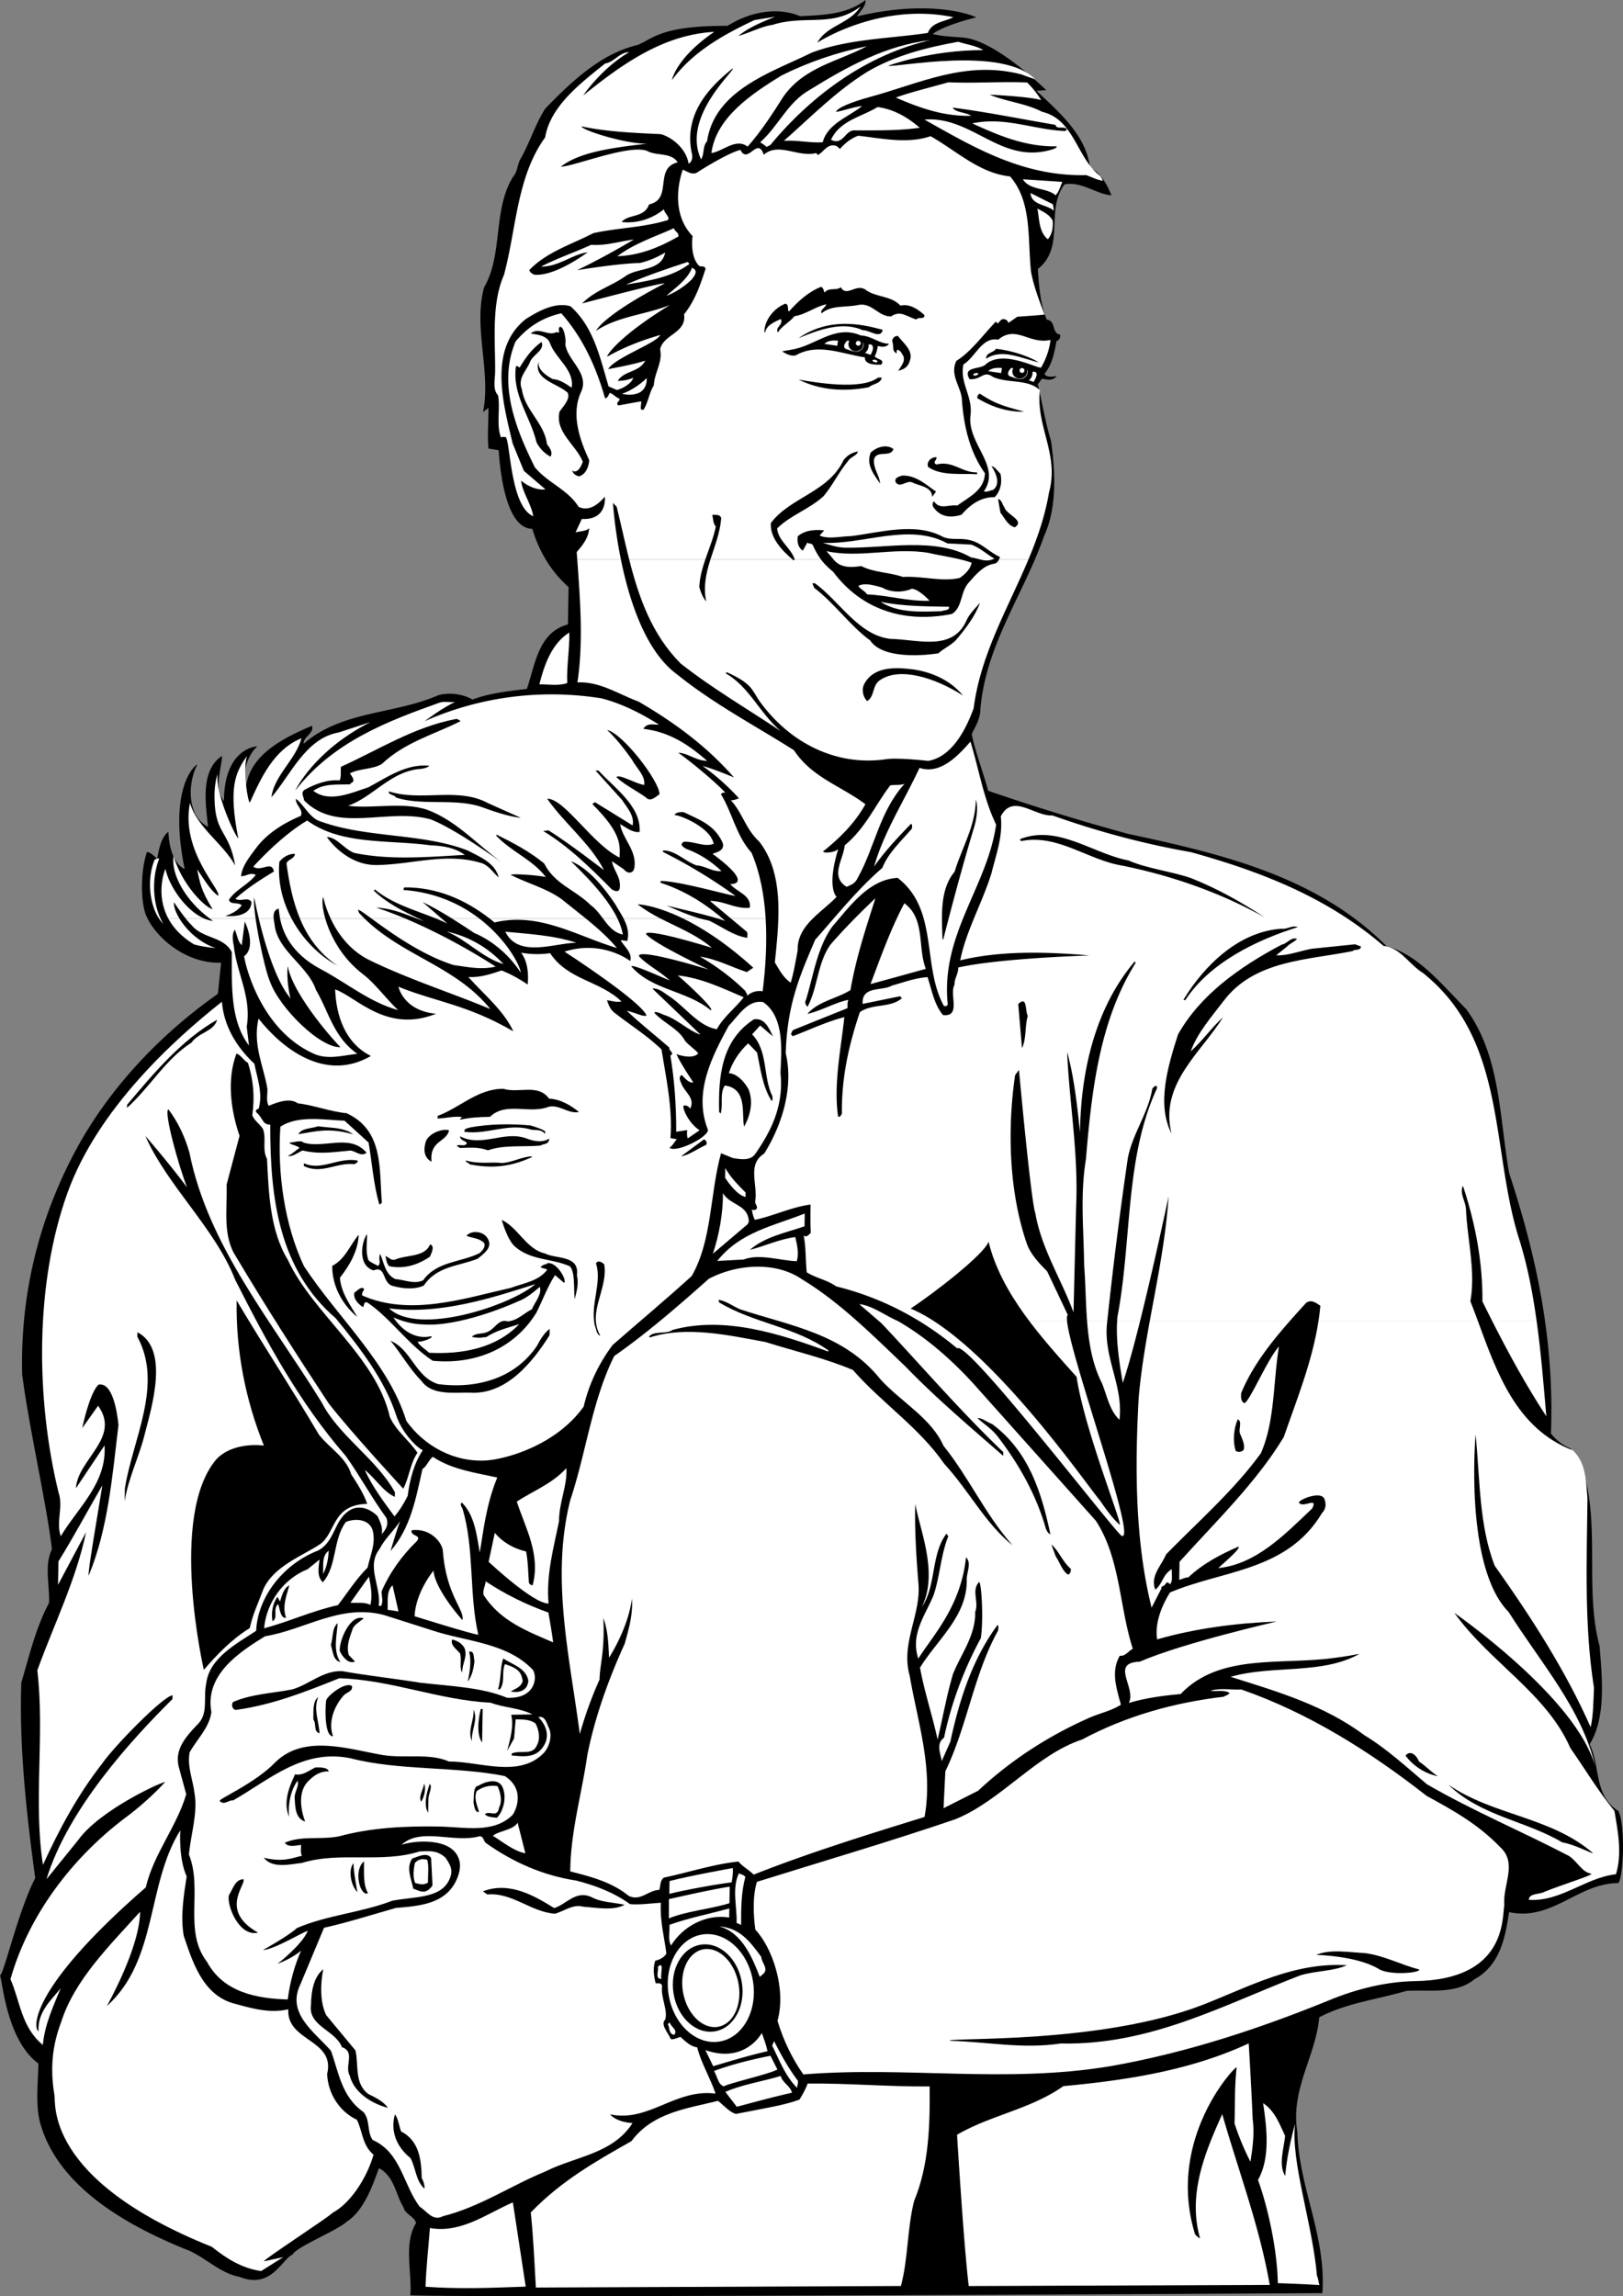
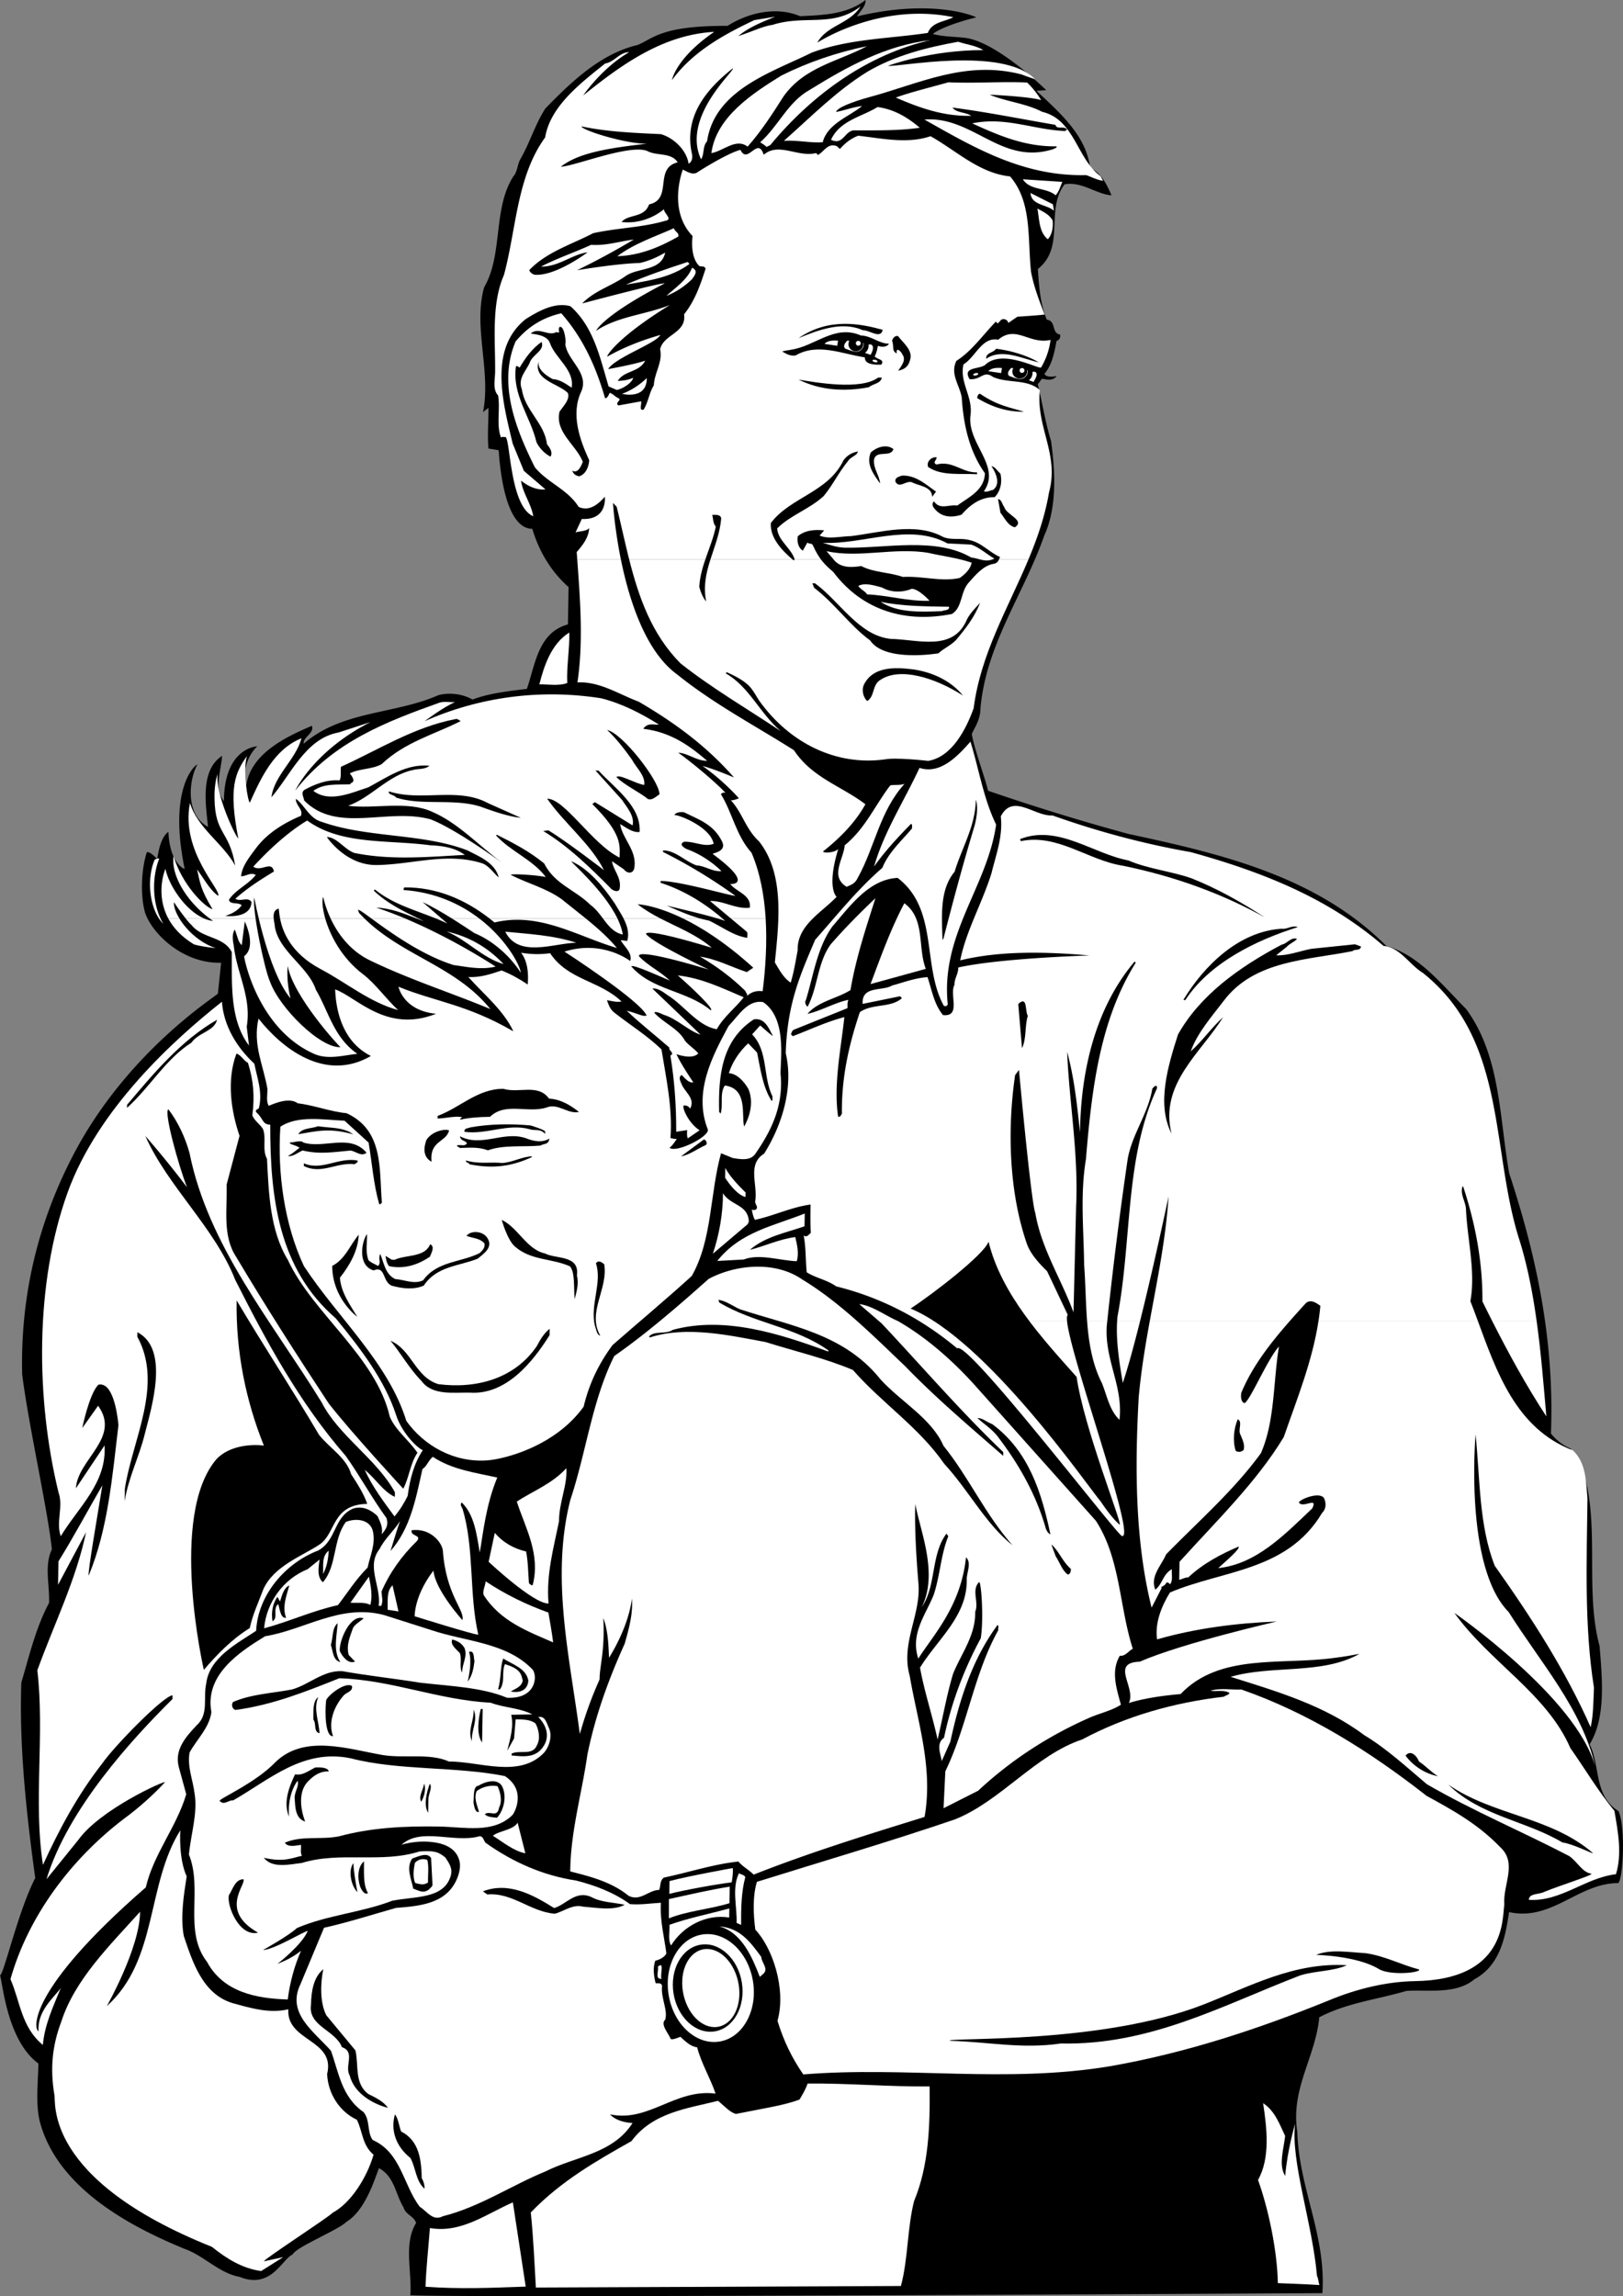
<svg xmlns="http://www.w3.org/2000/svg" width="381.902" height="540.196">
  <rect width="100%" height="100%" fill="#808080" stroke="none" />
  <path d="M354.207 270c.27 2.02.559 4.031.91 6.016 6.399 19.437 10.66 39.187 9.832 61.246 1.301 1.617 2.875 2.797 4.637 3.539 1.21 1.793 3.129 3.687 3.09 5.726 3.765 12.832.222 27.836 3.722 40.754.579 7.453 1.57 16.778-2.355 23.094 2.57 5.098.941 12.07 6.816 15.719 1.79 4.195.954 16.594-.117 16.93-9.394.011-15.582 9.035-25.648 6.82-.903 6.101-2.168 12.547-8.164 15.812-4.407 3.645-10.946 2.38-16.004 2.735-6.86 2.007-14.145 2.855-20.496 6.203-.871 9.379-6.766 16.812-5.168 26.945.386 13.3 6.843 24.406 5.898 37.953 0 0-197.96 1.153-214.613.508.45-5.402-1.649-12.172 1.36-16.996-.415-1.602-2.536-1.996-2.95-3.688-1.895-3.046-2.09-7.214-5.777-9.23-1.02 2.555-3.18 9.902-7.664 12.633-1.899 1.914-11.985 5.992-12.633 7.668-2.5 1.02-5.04 8.312-12.504 5.277-4.86-.883-8.422-5.023-13.004-6.61-10.473-4.347-29.508-13.253-33.96-29.757-1.083-4.094-.458-9.402-.38-13.832C1.56 480.023.598 466.082 0 464.742c.89-.164 4.266-15.164 8.29-22.902-2.044-14.93-3.806-30.828-3.274-45.977 1.882-6.347 3.418-12.968 6.53-18.765.161-4.254-1.175-8.797.661-12.575-.906-8.972-5.48-29.18-6.988-41.164-.469-19.066 4.015-36.402 12.164-51.91.254-.488.515-.972.777-1.449h336.047M18.16 270c12.785-23.309 32.762-35.652 33.117-36.254l.75-7.254c-8.863.281-16.195-6.754-17.879-11.746-1.171-4.012-.91-10.27.399-14.234.629-.344 2.394 1.52 2.394 1.52.235-.372.528-4.782 2.68-6.337.344 7.606 3.836 8.754 3.836 8.754-3.984-19.285 2.559-24.601 3-24.59-1.918 3.332-3.047 11.707 2.492 14.668-.527-5.238-1.894-13.328 3.309-16.695-.145 3.098-1.996 7.676.433 10.645.075-12.668 7.848-12.895 7.848-12.895-2.848 2.691-3.496 7.207-2.648 9.527.933-7.785 9.336-11.714 15.496-14.355.68 1.695-2.172 2.71-1.934 4.223 9-7.82 21.395-6.895 31.664-11.414 2.676-.754 5.946-.254 8.051 1.023 4.016-1.524 8.457-1.977 12.809-2.52 1.96-5.64 2.625-13.254 9.66-15.168l.152-8.773c-4.277-3.797-7.027-8.633-8.535-13.71-7-.06-7.766-17.157-7.922-18.49l-2.387-.394c-.297-3.11.028-6.648-.008-9.574l-1.28.988c1.94-9.539-2.376-20.023.269-29.37 4.476-7.634 2.004-18.403 6.836-26.032 1.085-1.223.937-2.91 1.757-4.223 2.196-3.863 3.422-8.097 5.79-11.777 6.41-6.625 13.257-12.977 21.714-14.957 3.75-1.531 5.489-4.566 21.176-4.504 4.75-3.023 11.426-4.676 17.059-2.273 5.5-.262 11.086-.43 15.402-3.809.152 1.418-1.29 2.637-2.02 3.863 16.403-3.918 26.25-.695 28.098.227-3.324.781-8.2 2.336-10.262 3.898 2.47.664 5.22.621 7.782.934 7.605 1.105 18.933 12.297 18.933 12.297l-2.308.136c5.672 5.329 11.695 10.575 12.625 18.125 2.64 1.2 4.007 4.06 5.03 6.47-3.542-.24-6.944-3.313-11.034-2.587-4.63 6.125.273 14.723-6.29 19.926.282 4.172.567 8.254 2.098 11.914 2.297.305 1.008 3.121 3.13 3.512.163.71-.2 1.324-.825 1.492-.484 2.563-1.027 5.617-2.836 7.711.336 1.07 2.524.617 2.871.535-.836 1.113-2.05.945-3.351.649-.45.14-.504.785-1.114 1.222 1.075 4.45 1.793 9.074 3.133 13.438 1.024 7.375 1.41 15.715-1.629 22.312-4.761 13.656-13.652 25.465-14.984 40.602.035 3.191-2.324 5.77-1.996 6.261.648 3.56 3.117 10.176 3.789 13.094a526.59 526.59 0 0 0 32.972 10.149c22.079 4.73 44.415 9.992 60.793 26.414 7.5 1.992 13.137 9.18 18.711 14.773 6.918 9.39 7.711 21.172 9.23 32.633H18.16" />
  <path fill="#fff" d="M192.309 10.043s14.574-9.605 32.015-6c-2.054 1.117-4.98 1.066-6.004 3.707-8.972 1.348-18.636 1.36-27.382 4.664-9.122 4.54-22.754 8.64-24.563 20.844-1.082 1.133-.582 2.914-1.402 4.23-4.703-9.968 8.168-21.043 7.465-21.41-6.383 5.031-11.637 11.5-9.575 20.309.078.535.059 1.687-.836 2.113-.472-3.2-3.527-6.09-6.527-6.941-6.375-.286-12.93-.579-18.668-1.829-.016.883 10.473 4.168 15.441 4.079-9.894 1.097-16.261 2.289-20.304 5.406 3.011-.035 15.957-5.305 20.273-3.723 2.281 1.281 5.668.278 7.223 2.7-5.7 1.406-1.04 8.667-6.735 9.898-1.12 3.258-4.914 2.219-6.453 4.14 3.625.418 7.196-.761 9.98-3.015-.105.973 2.263 2.433.22 2.75-5.438 1.59-11.375 1.664-16.895 2.898-5.098 2.66-10.98 4.418-15.043 8.688.168.535.781.988 1.313 1.086 4.957.355 12.41-5.278 12.41-5.278-3.64.47-6.793 3.43-10.961 3.356 3.847-1.973 7.86-3.32 11.793-5.113 3.629.238 6.75-.856 10.035-1.243a174.624 174.624 0 0 1-13.332 7.211s9.601-1.605 14.742-1.691c2.137-.496 4.102-1.348 5.984-2.465-.964 4.504-6.441 3.43-9.406 5.598-3.32 2.332-7.148 3.332-10.129 6.379 0 0 18.688-4.973 19.407-4.711-14.672 7.617-16.149 11.152-16.149 11.152 5.2-3.457 11.68-3.785 17.39-6.078-12.14 7.465-14.921 11.883-14.75 12.152 3.942-2.238 8.134-3.847 12.5-5.101-.917 1.933-10.64 5.312-12.284 8.03 0 0 5.957-1.05 8.722-1.976-1.469 2.813-5.004 2.305-6.465 4.762 1.454-.062 2.399-.223 3.649-.734-.38 1.324-2.617 2.613-3.863 2.86l-1.938-.833c-2.012-6.684-3.477-13.976-8.977-18.86-3.527-1.038-7.375 1.024-10.511 3.009-8.989 7.109-5.23 20.207-3.082 29.285l2.636 6.43 5.067 4.343s-2.535.535-5.73-2.05c.308 2.753 2.386 5.449 2.87 8.382-5.457-2.312-5.367-17.644-6.5-18.64-.359.081-.882-.192-1.07.16-1.187-2.95-.144-6.743-.71-9.942-1.391-1.531-.641-3.824-.692-6.039.035-7.18-.883-15.531 2.074-22.3 2.938-10.856 2.973-23.087 9.695-32.364 1.192-7.336 8.375-12.797 14.13-17.394 2.132-.317 3.417-2.688 5.632-2.649-6.48 3.746-10.816 10.18-10.816 10.18 9.261-7.461 18.867-14.297 30.843-14.973-9.109 6.242-9.949 11.352-9.949 11.352 4.906-6.742 12.332-10.778 19.395-14.114l4.886-.8c-2.945 1.191-6.152 2.468-8.668 4.55 3.36-1.078 5.73-2.312 8.04-2.625 7.578-2.44 14.144.704 20.707-4.32-2.555 4.121-7.88 4.383-10.168 8.508" />
  <path fill="#fff" d="M218.914 9.445c-14.508 3.293-27.61 12.547-37.664 24.692l-.89.43c-.262-.36-1.489-1.09-1.489-1.09 4.41-3.91 6.457-9.461 11.738-12.383 8.782-5.43 17.825-10.414 28.305-11.649" />
  <path fill="#fff" d="M231.371 11.79c-12.508-.028-22.402 3.683-22.402 3.683 1.765.476 26.941-4.758 34.601 3.175-.906-.32-2.062-.68-3.207-1.14-13.144-3.422-24.07 2.176-35.777 5.336-3.941 1.066-7.668 2.527-7.863 3.496 1.867-.32 4.011-1.168 6.14-1.399-3.058 2.52-8.136 4.114-9.277 8.524-2.93.215-5.93-.547-9.125-.336 6.39-5.649 12.348-11.75 19.605-16.23 6.54-3.876 14.196-5.782 21.399-7.075 1.937.656 4.152.871 5.906 1.965m-27.375-.922c-6.71 3.606-14.621 4.797-19.621 11.801-2.55 4.035-5.281 8.242-8.45 11.82-2.8-2.086-5.69 1.055-8.534 1.535 1.125-8.488 9.64-14.015 16.453-18.238 6.347-3.168 13.035-5.445 20.152-6.918" />
  <path fill="#fff" d="M244.992 23.55c-2.73-.847-12.12-1.277-12.12-1.277 3.96 1.668 8.476 2.012 12.339 4.028 7.68 1.82 8.14 11.047 13.742 15.133l.602 1.074c-1.063-.02-2.645-.844-3.965-1.309-14.813.36-26.395-6.488-38.067-13.074 11.54-.863 18.07 10.95 30.461 6.914.18-.266.711-.078.63-.613-7.446.137-13.782-2.633-19.848-5.399 7.742-1.636 14.421 1.496 21.863 1.801l.45-.348c-.692-.984-2.395.137-2.731-1.109-8.13-1.383-16.254-3.031-24.215-4.058.863 1.257 3.086 1.03 4.398 1.937-6.562.152-12.199-1.895-17.742-4.297 3.477-1.27 8.285-2.426 12.383-3.594 6.023.282 12.77-.222 18.523.055a21.054 21.054 0 0 1 3.297 4.137m-28.566 6.504c-4.887.71-10.203.617-15.168.62-2.48-.218-2.727 3.677-5.715 2.204 2.121-4.57 7.187-5.367 10.95-7.695 3.804.507 6.964 2.336 9.933 4.87m-70.34 101.501c1.934 9.55 5.773 21.672 13.226 27.097 8.653 6.977 18.313 12.02 27.52 17.856 4.23 6.453 11.2 8.437 16.8 12.703-2.382 4.3-5.902 7.871-9.944 11.082-.098.441 2.652.402 3.554-.559-2.832 9.313-.375 11.254-.375 11.254-3.699 3.832-9.336 6.75-9.172 12.602-.488 2.562-.886 5.125-1.64 7.594-1.75-1.18-2.696-3.059-3.727-4.762.965-9.555 2.313-20.879-3.758-28.52-3.14-2.89-3.87-6.715-6.656-9.691.352.273 1.957-.406 1.957-.406-2.523-2.793-5.578-5.504-8.555-7.598 2.649.668 7.399 2.7 7.399 2.7-6.606-7.56-14.309-13.102-22.469-17.852-4.758-1.77-9.137-4.77-14.371-4.508 1.422-9.516.64-19.469-.05-28.992h10.26" />
  <path fill="#fff" d="M242.027 131.555c-4.808 11.496-11.273 22.242-12.918 35.054-1.77 4.93-5.074 11.434-10.675 12.399-.883-.102-7.786-.844-10.188-.356-11.46 1.575-22.36-3.757-29.543-13.722-1.898-2.871-1.855-4.137-7.683-6.782l-.27.262c5.531 3.11 7.992 9.356 12.969 13.61-7.887-5.278-15.957-9.942-23.567-15.926-6.816-6.871-9.843-15.559-12.117-24.54h93.992" />
  <path fill="#fff" d="M135.824 131.555c-.043-.559-.082-1.121-.12-1.68 1.444-1.66 2.808-3.41 2.933-5.621-.688.758-2.14.672-3.207 1.004l1.472-3.164c6.133.293 5.41-5.223 5.41-5.223-1.449 1.66-3.609 3.57-6.16 2.375-2.586-4.125-7.257-5.625-10.297-9.312-4.367-8.762-8.789-19.563-4.535-29.594 2.989-3.586 6.48-5.649 10.754-6.64 5.215 5.94 8.2 12.73 10.29 19.948.527.274 1.085-1.222 1.085-1.222.793.191 1.149.828 2.106 1.277.863.406-.996 1.047-.032 1.684l5.336-.973c.164.715-.574 2.297.586 1.961 1.094-1.754 1.313-3.965 2.407-5.719.14-3.011 2.132-5.457 1.476-8.484.77-3.531 6.27-3.79 5.64-8.234 2.536-3.145 3.845-6.934 5.063-10.727-.34-.8-.968-.371-1.496-.645-2.297-2.222-1.562-7.03-1.562-7.03-5.985-6.188-2.297-15.641-2.297-15.641 1.14.55 2.457 1.46 3.625.507 0 0 6.722-4.316 9.93-5.144 1.71 3.574 4.046-3.301 5.476 1.156 3.508-3.039 8.055.676 12.328-.402l.434.449c1.344-.684 2.355-2.973 4.469-2.05l.699.632c1.261-1.395 2.523-2.438 4.308-3.113 5.575.629 11.578 1.972 17.016.117 6.059 3.387 11.46 8.71 18.715 9.457 5.215 6.031 4.09 14.61 4.93 22.426.648 3.468 1.917 6.77 3.19 10.07-1.155.16-4.26.371-6.39.512l-2.156 1.468c-.074-.71-1.043-1.171-1.668-.738l-.812.871-.438-.449c-2.976 3.05-5.707 6.992-9.289 9.234-1.562 3.16.871 5.864 1.266 8.707.418 6.477 1.816 12.618 5.453 17.735-.16 3.988-3.645 5.523-6.516 7.601-2.035-.304-4.008 1.082-5.48-.984-.45.348-.442 1.098.082 1.637 1.648 2.156 4.105 2.246 6.422 1.488 2.171-2.531 4.683-4.172 7.785-4.117 1.355-1.395 1.836-3.512 1.34-5.559-.704-.547-1.215-1.617-2.102-1.722 0 0 2.805 3.84.348 5.59-.711.074-1.34.597-2.133.316 4.18-5.965-3.973-11.149-3.145-17.871.61-4.422-2.613-7.668-1.652-11.996 2.777-1.637 4.371-6.57 8.168-5.797 4.226-3.559 7.336 1.195 12.32.039a16.801 16.801 0 0 1-2.242 6.52c-1.047.187-8.879-4.231-12.926-.844-1.176 1.398-5.77.43-3.875 3.566 2.852.191 3.23-2.16 5.508-.527 3.43 1.57 8.234.41 11.024 3.12-.95 8.669 4.613 15.06 2.152 24.06-.934 5.527-2.715 10.683-4.813 15.695h-93.992c-1.035-4.098-1.914-8.258-2.926-12.332l-.87-.899s.35 5.844 1.847 13.23h-10.262m114.153-88.769c-.461 1.055-.747 2.203-1.563 3.164-2.27-1.902-6.008-1.082-7.734-3.77l9.297.606m-1.981 6.789c-1.746-1.535-5.297-1.246-5.512-4.172l5.274 2.66.238 1.512m-.305 2.301c.153 1.418-.058 3.277-1.14 4.41-2.098-1.719-1.957-4.644-2.446-7.222 1.317.734 2.813 1.378 3.586 2.812" />
  <path fill="#fff" d="M159.602 55.656c-4.387 2.492-9.032 4.45-14.352 4.625 4.043-3.035 8.766-4.547 13.324-6.593.16.8 1.309 1.085 1.028 1.968m2.636 6.426c-4.222 3.207-9.73 3.996-14.976 4.879 4.73-2.043 9.636-3.73 14.543-5.328l.433.449m.555 3.645c-1.711 1.656-3.773 3.035-6.004 3.886 1.8-1.656 5.027-3.816 6.055-6.633 1.582.735.586 1.872-.051 2.747" />
-   <path d="M194.031 68.844c.91-1.313 2.754-.395 3.832-1.262 1.29 2.414 3.563-.914 5.754.543 2.45 1.902 6.004 1.344 8.266 3.777 2.137-.492 4.062.782 5.637 2.227.066 1.152-1.426.328-1.883 1.031-2.117-.57-3.77-2.281-5.926-.726-3.016.125-4.465-3.27-7.664-2.704-2.938.66-6.383-.023-8.723 1.977-.426-.805.91-1.316 1.102-2.11-2.489.489-4.828 2.4-7.492 2.794-1.18 1.488-3.059 2.34-3.88 3.832-.777-1.254 1.36-1.746.676-3.18-1.164.602-3.304 1.273-3.69 3.129l-.177-.004c-.043-2.746 2.227-5.723 4.992-6.738.88.37.333 1.336.766 1.875 2.168-2.442 4.691-4.704 7.547-5.805.617.098.605.894.863 1.344" />
  <path d="M207.707 77.59c-.484 2.297-3.102.035-4.7.098-4.839-2.215-10.55-.008-15.1 1.863 7.16-4.926 14.593-3.38 19.8-1.961m-74.695 3.308c.379 3.817 5.644 6.747 3.793 11.145-2.575 5.363-.375 11.43 1.843 16.254-.113 1.504-.765 3.266-2.37 3.77-.88-.192-1.321-.555-1.66-1.36 1.316.824 2.148-1.027 2.519-2.082-1.614-4.016-6.614-6.941-5.469-11.797.91-1.312 2.535-2.879 1.941-4.398-2.355-2.258-8.191-3.067-6.875-7.387-.3 1.945 1.805 3.312 3.297 4.133 1.77.12 3.082 1.117 4.485 2.031.695-4.246-3.868-6.894-5.133-10.55-.79-2.094-4.309-2.028-4.485-2.208 1.891-1.648 4.153.781 6.036-.336 1.23.551.101-.707.816-1.226 1.156-.157 1.527 4.015 1.262 4.011" />
  <path d="M206.578 81.383c-.191.793-.27 1.613-.762 2.433.516.805 2.47.657 1.559 1.97-.605.01-4.02.245-3.86-1.708-5.394-.805-11.109-3.473-16.3-.46-1.336.241-2.387-.49-3.176-.942 1.344-.34 1.602-.242 2.137-.41 5.597-.786 10.207-6.024 16.367-3.348 2.7.137 4.258 1.941 6.637 1.941 0 0-.493 1.153-2.602.524m4.738-2.309c1.211 1.617 3.575 3.34 2.825 5.633-.364 1.242-.86 2.063-2.79 2.523.727-1.14 1.993-2.539.954-3.886-.168-.446-.606-.895-1.047-1.082-.446.172-.188.617-.281.883-1.227-.73-.516-1.32-1.059-3.024.164-.574.691-1.238 1.398-1.047" />
  <path fill="#fff" d="M197.203 80.156c-.25 1.278-.168 1.2-.168 1.2l-3.039-.458c.727-.785 2.055-.851 3.207-.742m6.016.547c.054.73-.11 1.063-.285 1.238-1 1.489-2.758.485-3.993.106-.699-.543-.101-1.434.473-1.926l3.805.582m1.133.418c.148-.117.37-.148.722-.031.66.508.25 1.578-.219 2.39l-1.32-.464c.606-.39.965-1.336.817-1.895" />
  <path d="M244.36 85.234c-3.883-.867-8.63-3.343-12.305-.836-.063-1.507 1.617-1.3 2.343-2.351 6.293.785 10.227 3.281 9.961 3.187m-119.757.216c-.922 1.933-2.813 3.671-1.793 6.171.625 4.797 5.355 7.984 5.89 12.867.606.809 1.477 1.887.836 2.942-1.316-.645-2.71-2.086-3.308-3.426-1.403-5.965-5.747-11.094-4.832-17.727.183-.437.617.102.882.196 1.371-2.282 2.914-4.473 5.16-6.028.848 2.055-2.269 2.973-2.835 5.004m82.91 3.395c-.383 1.5-2.067 1.386-3.055 2.254-5.871 1.136-11.535.683-16.547-1.797 4.067.691 14.703 2.558 18.715-.469l.887.012" />
  <path fill="#fff" d="M146.367 92.652c2.145-.761 4.203-2.14 5.828-3.707.032 5.211-5.828 3.707-5.828 3.707" />
  <path d="M240.965 96.875c-5.524.07-9.445-2.293-11.024-3.207.008-.441.196-.969.637-1.05 4.207 2.85 6.774 3.132 10.387 4.257m-30.735 8.773c-.656 2.114-4.078.106-4.566 2.489-.21 2.125 1.356 3.836 1.41 5.61-1.383-2.063-3.379-4.403-2.176-7.306 1.352-1.218 3.672-2.066 5.332-.793m-8.343.562c-.282 1.06-1.703 1.212-2.344 2.263-2.172 2.62-3.555 5.613-5.727 8.234-3.421 3.129-7.789 4.473-10.949 7.61.215 2.93 3.38 4.667 4.13 7.34l-.27.171c-2.797-2.351-5.579-5.328-5.344-8.781 4.629-6.121 13.512-7.207 17.101-14.77.907-1.222 2.07-1.824 3.403-2.066m18.503 1.387c.079.62-1.085 1.222-.03 1.683 3.831-.996 5.996 1.965 9.542 1.848l-.008.445c-3.718-.242-8.34.473-11.496-1.707-.508-1.25.844-2.469 1.992-2.27m-.14 8.063-.906 1.227c-.047-2.485-3.149-2.54-4.817-3.453-1.414-.38-2.863 1.546-3.808-.067-.25-1.07.906-1.226 1.531-1.48 3.281-.121 5.637 2.136 8 3.773m16.07 3.649c.41 1.78 4.996 3.101 2.489 4.742-1.68-.383-2.446-2.258-3.399-3.426l-.566-3.203c.886.105.953 1.258 1.476 1.887m-66.617 2.648c-.562 6.816-5.004 12.414-3.535 19.531-.695-.722-1.29-2.152-1.625-3.398.27-5.137 2.914-9.344 3.887-14.203-.696-.809-.59-1.871-.84-2.762.797.012 1.953-.145 2.113.832" />
  <path d="M228.117 127.055c2.824.582 4.649 2.879 7.2 3.988-.368.879-.56 1.45-1.536 1.61-2.398.398-4.21 2.581-5.84 4.417-1.988 2.18-1.43 5.825-3.941 7.375-10.582 2.121-20.906-.539-27.926-9.882-2.008-1.72-3.308-2.985-4.765-6.2-.254-.715-.97-.281-1.317-.734l-1.097 1.933c-1.051-.726-1.383-1.976-1.184-3.39 1.71-1.477 4.105-1.613 6.23-1.399l-1.086 1.223c2.114.922 4.875.176 7.446.129 6.84-.852 15.129-3.367 21.625.203 2.023.832 3.984.156 6.191.727" />
  <path fill="#fff" d="M228.543 128.125c1.937.656 3.77 2.371 5.437 3.29-2.054 1.026-3.28.03-5.492-.274-8.336-4.844-19.996-2.125-29.566-2.29-1.86-.035-3.535-.593-5.297-1.156 9.387.516 20.293-4.789 29.336.157l5.582.273" />
  <path fill="#fff" d="M228.645 132.383c-.293 1.504-1.555 2.722-2.813 3.586-4.27.988-8.766-.508-13.379-.235-3.172-1.117-6.808-1.004-9.793-2.562-2.578.398-5.148.441-6.707-1.8l-1.476-1.712c7.593 1.727 16.058-.96 24.015.418 3.356.77 6.89 1.184 10.153 2.305" />
  <path d="M191.773 137.234c5.864 4.27 10.332 12.325 17.856 13.079 6.379.109 14.66 3.093 17.894-4.563.739-1.496 2.09-2.8 3.086-3.934-1.21 3.258-3.386 6.055-5.652 8.762-1.262 1.309-2.957 1.988-4.133 3.121 0 0-12.625 2.172-16.078-3.031-4.726-3.45-8.355-8.742-13.168-12.371l-.426-1.074.621.011" />
  <path fill="#fff" d="M214.531 138.52c1.684.027 4.207 2.82 4.207 2.82-5.144.176-9.906-1.324-14.687-1.496-.606-.899-1.488-1.09-2.094-1.989 1.523-.859 3.813-.109 5.578.364 2.106 1.191 4.766 1.238 6.996.3m8.789 4.231c.075.977-1.074.691-1.699 1.035-5.144.176-10.379.438-14.41-2.203 5.121 1.066 10.617 1.074 16.11 1.168m-89.841 17.934c-1.964.761-4.613.273-6.566.328 1.05-4.149 2.738-9.524 7.04-12.2.112 3.813-.673 8.055-.474 11.872" />
  <path d="M226.594 163.637c-6.746-4.32-14.778-6.637-19.262-3.793-2.234 1.203-1.394 3.965-3.277 5.086-1.133-1.086-1.368-3.04-.547-4.266 2.285-3.95 7.336-3.684 11.492-3.168 4.508.7 8.727 2.637 11.594 6.14" />
  <path fill="#fff" d="M42.187 216.047c1.618 2.687 4.672 5.703 8.563 7.016-1.766-.208-3.535-.418-5.125-.891-3.02-1.84-4.906-3.98-6.05-6.125h2.612" />
  <path fill="#fff" d="M64.398 216.047c.067.703.243 1.422.27 1.937.965 5.868 7.816 9.356 9.668 14.887 3.016 5.102 4.148 11.152 9.754 15.059-3.106.3-6.89 1.476-10.192 0-13.582-6.059-16.617-23.25-16.441-22.977 3.023-2.285.14-8.156.14-8.156l-.714 5.574c-.871-.902-.832-1.508-1.621-3.664-.727.961-.492 2.652-.246 3.809.683 6.484 4.222 12.039 3.039 19.023l.539 4.441c-4.594-6.02-3.996-14.695-4.047-21.968-1.887-3.754-6.86-3.133-9.465-6.367-.406-.375-.91-.958-1.422-1.598h4.266a7.5 7.5 0 0 0 2.23.621c-.297-.203-.59-.41-.875-.621h15.117" />
  <path fill="#fff" d="M76.52 216.047c1.128 3.965 3.843 9.332 8.96 13.203 2.758 2.09 5.395 5.77 8.188 8.387-6.617-1.797-12.121-6.414-18.184-9.625-7.203-3.813-9.03-9.008-9.59-11.965H76.52" />
  <path fill="#fff" d="M85.715 216.047c9.129 8.93 21.457 11.203 29.672 21.351-9.328-3.886-18.887-6.89-28.317-11.449-4.91-2.37-7.738-6.562-9.293-9.902h7.938m9.527 0c5.067 2.129 12.621 5.742 21.383 11.355-3.473.828-6.648.063-9.832-.347-7.648-2.36-15.32-7.985-19.453-11.008h7.902m3.129 0c.473.23.95.457 1.422.691a87.048 87.048 0 0 1-1.86-.691h.438m5.489 0 1.417 1.23a43.568 43.568 0 0 0-2.804-1.23h1.386m8.856 0c6.465 4.93 9.644 11.043 9.824 12.789-2.676-4.125-6.691-7.563-10.918-9.32a223.988 223.988 0 0 0-5.344-3.47h6.438m25.075.001c2.733 2.226 5.362 4.531 7.366 6.98-9.258-2.734-18.289-8.566-28.793-6-.402-.336-.812-.66-1.222-.98h22.648m7.481 0c.62 1.285 1.078 2.57 1.273 3.812-2.184-.468-3.41-2.105-4.695-3.812h3.422" />
  <path fill="#fff" d="M155.332 216.047c4.125 2.137 8.477 3.793 12.164 6.926-16.746-5.063-15.457-3.196-15.457-3.196 1.82 2.246 14.746 8.325 14.746 8.325-18.66-5.598-16.344-3.036-16.344-3.036 2.086 2.164 4.903 3.457 7.168 5.622-2.64-1.11-8.707-3.875-9.07-3.348 4.863 5.668 13.02 5.633 18.7 10.34 1.066-.157-5.126-5.938-7.747-8.2 5.664.63 10.496 3.02 15.512 5.145-1.633 2.191-4.777 4.617-6.336 7.512-4.422-.696-7.613-5.54-11.563-8-1.136-.817-2.363-1.727-3.605-1.57l11.332 10.835c-2.644-.754-5.516-3.73-8.691-4.672-.88-.457-2.29-.93-2.121-.394 2.261 2.434 5.609 3.644 7.156 6.508.953 1.172 2.27 1.902 3.137 2.98-1.418 1.598-5.145.176-5.145.176 1.023 2.324 3.965 6.629 3.965 6.629-.98.25-1.938-.918-2.719-1.73-.894.515-.293 1.5-.039 2.124.68 1.875 3.312 3.34 2.027 5.797-.343-.535-.87-.812-1.496-.734-.535.258 1.004 4.105 3.711 5.828l-2.777 1.902c-.09-.18-.258-.668-.145-1.953l-2.578.399c.02-6.207-.41-12.153-1.37-17.93 1.16-.602-.513-1.164-.235-1.867-3.317-2.895-6.817-5.617-10.043-8.684 2.625.645 3.773 1.465 4.68 1.145-1.399-3.457-19.329-15.051-19.329-15.051 9.067-2.848 15.473 2.219 15.473 2.219.656-1.938-1.707-3.664-2.219-4.914l1.504.203c.559-1.875-.004-3.645-.871-5.336h8.625" />
  <path fill="#fff" d="M180.16 216.047c.356 5.726-.012 11.625-.7 17.152-1.503-.207-2.839.215-3.835 1.262.543-.434-.16-.89-.238-1.336-3.313-3.246-6.903-5.879-10.676-8.074 3.98.601 7.316 2.433 11.016 3.648l1.523-1.035c-6.484-5.89-12.148-9.46-16.61-11.617h19.52m-140.586 0c-2.926-5.488-.969-11-.64-11.629.77 3.812 4.593 9.676 8.992 11.629H43.66c-1.336-1.684-2.734-3.793-2.734-3.793-.082.941.375 2.316 1.261 3.793h-2.613" />
  <path fill="#fff" d="M49.281 216.047c-5.722-4.262-9.097-10.484-8.433-14.61 1.906 6.461 7.062 11.825 9.175 12.481-2.836-4.707-2.906-6.078-3.648-9.371 1.562 2.066 2.848 4.66 4.945 6.203.996-1.137-8.894-10.402-6.62-21.832 1.757 5.879 7.812 9.531 10.648 14.723-1.434-8.383-4.715-7.235-4.868-15.688-.054-2.129.157-4.074.723-5.926-.613 4.778 4.262 14.88 4.875 15.243-2.328-11.86-.797-15.438 2.024-19.38-1.04 3.532.25 10.91.695 10.919 2.578-5.72 5.625-12.489 12.14-15.125-1.328 5.03-6.445 8.753-7.066 13.882 4.524-5.238 8.043-13.863 15.777-15.234l7.489-2.441c-13.364 6.82-17.653 16.09-17.653 16.09 8.883-11.458 21.645-16.286 33.954-20.68 1.07-.336 2.394-.047 3.636-.117-2.676 1.109-7.168 4.488-7.168 4.488 12.684-5.629 27.082-7.684 41.578-5.39 4.856 1.234 9.336 3.527 13.543 6.175-.89.16-2.648-.582-3.652 1 6.762.824 11.184 4.273 15.027 7.531-2.574.043-4.578-1.855-6.793-1.894 2.957 2.082 8.657 6.8 11.094 9.414-.441-.098-.797-.016-1.07.336 2.672 4.3 3.554 9.722 7.207 13.777 1.992 4.664 2.984 9.965 3.32 15.426h-19.52c-6.644-3.219-10.605-3.309-10.605-3.309 1.668 1.313 3.461 2.36 5.297 3.309h-8.625c-.605-1.172-1.355-2.3-1.988-3.399-2.504-3.77-6.153-8.265-10.285-10.02-.227.145 7.59 6.75 10.836 13.419h-3.422c-.844-1.125-1.715-2.281-2.899-3.149-3.66-3.609-8.422-4.843-10.906-9.761-3.41-2.809-7.273-4.828-11.14-6.754l-.18.172c3.476 3.785 8.586 5.648 11.707 9.777-2.121-.477-8.32-.852-8.235-.496 3.953 2.02 8.278 3.07 11.953 5.703 1.82 1.48 3.754 2.973 5.641 4.508h-22.648c-5.828-4.504-12.453-7.313-19.907-7.277-.265.082-.27.347-.277.613 7.488.527 13.375 3.324 17.758 6.664h-6.438c-2.234-1.395-4.527-2.723-6.847-3.836 0 0 2.695 2.336 4.43 3.836h-1.387c-4.922-1.984-10.075-3.363-14.25-6.781l-.27.261c3.086 2.957 6.75 4.746 10.418 6.52h-.437c-3.024-1.16-5.973-2.387-9.43-2.52 0 0 2.496.739 6.738 2.52H87.34c-1.824-1.336-2.965-2.164-3.102-1.973l.254.711c.403.434.809.856 1.223 1.262h-7.938c-1.32-2.824-1.726-5.043-1.726-5.043-.317.703-.223 2.61.469 5.043H65.895c-.25-1.317-.247-2.192-.356-2.3-1.094.343-1.227 1.308-1.14 2.3H49.28" />
  <path d="M108.414 169.64c-6.258 3.173-13.113 4.915-18.613 10.137-2.328 1.29-5.156.973-7.485 2.172 1.961 2.477-.125 2.04.133 2.574-3.105.125-6.199-.285-8.715 1.532 3.762 2.902 9.036.425 12.957-.836 4.477-2.403 8.961-5.606 14.36-5.067-1.078.953-2.848.657-3.828.996-5.782 1.141-9.864 6.477-15.305 8.418 6.191.817 13.852-1.265 19.742 1.407 6.07 2.59 10.945 7.906 16.457 11.988 0 0-10.941-7.988-16.84-10.219-10.148-2.75-21.957 3.426-29.707-4.418-.078-.8-.855-1.789.043-2.484 2.504-1.375 5.36-2.477 8.282-2.246.453-.614.214-2.125.324-3.188 8.844-4.011 17.18-9.363 26.965-11.23.535-.168.879.37 1.23.465m46.77 17.214c-.899.606-2.16 1.915-3.204.743-2.277-1.633-4.828-2.832-6.921-4.73.37-.97 4.671 1.589 6.53 1.8.306-2.211-1.882-4.023-2.91-5.992-1.73-2.422-3.898-5.207-5.82-6.926 3.536.68 12.293 11.914 12.325 15.105" />
  <path fill="#fff" d="M251.074 310.723c.727 8.425 16.488 51.672 12.926 50.632-.89.16-36.504-46.39-38.762-44.125a74.351 74.351 0 0 0-9.066-6.507h34.902m9.481 0-.118 1.097c-.585 8.055 3.915 14.34 2.981 22.211-2.355-2.258-2.918-5.636-4.105-8.582-2.29-4.484-3.122-9.52-3.52-14.726h4.762m7.73 0c-1.453 5.82-2.91 11.195-4.094 14.636-.675-4.171-1.644-9.597-1.316-14.636h5.41m35.27 0c-4.664 5.3-8.926 10.793-11.485 16.984-.101.883-.125 2.035.758 2.406 1.34-.597 5.41-10.367 8.121-13.332-1.387 8.395-.926 17.535-4.25 25.098-6.36 8.754-14.55 15.879-22.312 23.812-1.11 2.641-3.813 5.164-2.535 8.29 1.707-1.301 1.746-3.606 3.894-4.81-.11 1.153.309 2.665-.418 3.54-.262-.184-.433-.54-.879-.371-.187.527-.812.87-1.258 1.043l.172.18-2.383 4.656c-3.898-15.582-3.949-32.957-3.039-49.426.547-6.172 1.54-12.145 2.621-18.07h32.993" />
  <path fill="#fff" d="M347.727 310.723c4.406 11.933 8.988 25.398 22.378 30.488 3.141 2.98 3.067 7.234 3.438 11.32-.168 14.621-.79 29.946 1.527 44.524-.136 2.836-.113 6.379-.78 9.293-5.888-13.309-13.915-25.77-22.563-37.977-3.735-9.46-3.454-20.45-4.512-30.926 0 0-2.762 31.153 7.777 41.797 7.418 11.828 17.242 22.727 20.375 36.344-4.414-16.211-33.14-36.125-33.14-36.125 8.304 11.582 21.738 18.996 27.277 31.77 3.46 4.933 6.473 10.039 10.379 14.804.804 4.715 1.863 10.05.36 14.899-7.286.847-12.966 6.511-20.493 6.023.027-1.594 2.414-1.2 3.668-1.883 3.48-1.449 11.324-3.883 11.066-4.242-2.296-.39-3.234-2.8-5.246-4.168-11.07-5.777-22.597-10.586-33.48-16.894-4.715-3.98-9.512-8.41-14.688-11.516-9.453-7.078-20.476-10.285-31.496-13.754 9.711-2.844 21.461-.426 30.324-5.41 0 0-3.828.73-5.957.957-12.441 1.734-26.925-1.176-36.136 8.5-4.172.371-8.262.922-12.184 2.094 1.836-3.602-4.531-9.477 2.567-9.707 10.18-4.43 32.253-9.454 32.253-9.454-9.492.368-19.175 1.614-28.175 4.207-.551-3.82 1.023-7.78 3.027-11.027 12.328-5.281 27.566-4.926 35.785-18.7.992-.956 1.016-2.288.504-3.448-.945-1.7-5.676.168-5.957.96.95 1.524 4.55-1.515 3.168 1.383-6.672 6.356-13.262 13.153-22.14 14.063 1.62-1.477 5.312-4.606 4.788-5.059-4.199 1.79-8.406 4.02-11.828 7.243-.797-.016-1.425.418-2.136.582l.074-4.254c8.496-9.426 18.14-18.739 24.531-29.356 3.078-8.875 6.723-17.808 8.176-27.351h37.469" />
  <path fill="#fff" d="M361.57 310.723c1.055 7.53 1.657 15.18 2.293 22.492-4.761-7.266-8.894-14.832-12.773-22.492h10.48" />
  <path fill="#fff" d="M216.172 310.723a68.987 68.987 0 0 0-19.399-8.082c-2.187-1.547-4.75-1.946-6.945-3.313-.3-2.93-.16-5.941-.734-8.7.61.63 1.246-.155 1.695-.589-.144-1.777-.07-6.121-.059-6.652-4.355.547-9.003 2.77-13.093 3.586-.434-.72-.594-1.696-.754-2.496.172.355.527.097.793.191 1.074-.602-.153-1.332.039-2.129.601-3.976-1.945-8.625 2.086-11.125 4.195-6.664 6.984-15.535 5.09-23.633.328-11.492 3.32-18.242 6.925-26.691 4.973-5.586 9.868-11.793 15.809-16.918 1.39-3.524 4.453-6.305 6.984-9.274-.082-.359.196-.882-.246-1.07-3.16 3.227-6.23 6.54-8.683 10.043 2.265-8.027 7.093-15.476 10.687-23.215 4.848 1.59 8.91-2.68 11.985-6.172 2.015 6.504 3.046 13.348 6.043 19.516-2.122 14.766-13.13 25.832-11.375 42.352-.09.085-.27.171-.274.351l-.621-.012c-5.242-9.398-1.2-22.714-10.906-30.152-6.742.324-11.2 6.629-15.36 11.434-3.632 5.078-4.457 11.62-6.242 17.351-.273.352-.11 1.153.418 1.516 2.383-4.48 2.309-10.332 5.395-14.621 3.258-3.754 7.047-7.59 10.562-10.895-2.25 7.051-4.59 14.102-5.875 21.614-3.137 1.984-7.578 2.617-10.113 5.585 3.113-.656 6.61-2.722 9.633-3.289-.278.614-.2 1.239-.211 1.946l-12.676 5.097c-.45.258-.457.703-.64 1.055l.433.45c4.02-1.528 7.95-3.407 12.137-4.489-.746 7.168-2.582 15.734-1.473 23.379.613.273.629-.434.898-.606-.117-8.691 1.704-16.457 4.227-23.949 2.961-2.074 7.285-.937 9.898-3.285l-.437-.45-8.805 1.798c-.28-4.348 4.66-2.934 6.903-4.313 2.757-.75 5.347-1.77 8.367-1.98 1.008 3.031 1.566 6.496 3.652 8.93 4.336.43 1.414-4.856 2.695-7.137-.062-1.508.93-2.555.872-4.063 9.964-2.219 30.894-2.828 30.894-2.828-10.09-.883-20.988-1.164-30.426 1.152 1.364-6.89 5.203-13.558 7.364-20.523 1.05-4.324 2.722-8.64 2.183-13.348 2.844-5.535 7.977.051 12.149-.23 10.48 3.726 21.336 6.664 32.558 8.633 16.406 4.543 32.078 10.578 45.352 22.066 3.894.336 6.129 4.453 9.285 6.367 19.934 15.95 15.852 41.676 22.746 62.98 1.86 6.005 3.09 12.38 3.988 18.837h-10.48a409.717 409.717 0 0 1-2.266-4.543c.074-9.39-1.719-18.465-4.496-26.934l-.172-.18c-.656 1.848.649 3.465.793 5.332.317 7.274 2.313 14.665 1.04 21.735.59 1.488 1.163 3.023 1.738 4.59h-37.47c.18-1.168.325-2.34.43-3.524-1.05-.726-2.187-1.543-3.355-.676a271.5 271.5 0 0 0-3.777 4.2h-32.992c1.753-9.633 3.738-19.149 4.41-29.23 0 0-3.336 15.804-6.688 29.23h-5.41c.02-.332.047-.66.078-.989 3.418-18.023 1.719-37.375 9.274-53.644.004-.266.093-.531-.168-.621-.446-.008-.63.43-.899.605-.988 5.922-4.707 10.64-5.785 16.473a970.14 970.14 0 0 0-4.82 38.176h-4.762c-.332-4.348-.363-8.817-.691-13.18-.114-8.777-.954-16.414.433-24.902 1.356-16.551 3.32-32.739 11.711-46.153l-.262-.273c-9.324 11.008-12.683 25.93-12.847 40.2-.684-6.4-1.367-12.88-3.035-18.935.5 11.973 2.687 23.711 2.113 36.38l-.613 24.898c-2.875-7.852-7.54-14.938-8.989-23.383-1.015-2.676-3.843-33.664-3.843-33.664l-.91 1.227c-1.91 13.085-1.368 27.722 2.765 39.671.844 2.407 2.848 4.57 4.762 6.465 1.625 3.399 3.25 6.883 4.875 10.281-.2.141-.254.614-.188 1.368h-34.902" />
  <path d="M280.316 206.613c6.164 2.442 11.868 5.684 17.32 9.23-10.062-5.624-21.394-9.726-33.468-12.179-8.082-1.25-15.34-7.586-23.953-5.773-.047-.196-.2-.32-.16-.493 8.91-3.472 17.039 3.43 25.488 5.04 4.547 1.972 10.059 2.53 14.773 4.175m25.074 11.497c-9.82 3.077-20.808 8.43-26.495 17.203l-.43-.098c4.879-8.055 13.031-16.07 23.105-16.723 1.313.215 2.395-.898 3.82-.383m14.86 4.563c-.176 1.14-1.387.492-1.98 1.082-10.415 2.121-23.055 2.082-30.301 11.676-2.887 3.785-6.227 7.558-7.79 11.925 2.755-2.453 4.837-5.515 7.614-8.054-5.137 8.36-15.043 15.695-12.129 27.387-3.566-6.934-.828-15.938 1.527-23.31 5.149-9.171 14.243-15.784 24.414-21.148 1.223-.167 2.165-1.859 3.59-1.347-.527.699-1.808 1.125-2.441 1.89l-2.465 1.973c2.606.152 5.512-.988 8.277-1.527l10.258-1.063 1.426.516M140.832 181.29c4 4.323 10.047 8.417 9.676 14.44-1.598.235-3.172-1.03-4.578-1.855.472 3.375 3.883 6.094 3.37 10.074-.19 1.813-1.8 1.567-2.491.578l-2.801-1.91c.23 1.953 2.148 3.762 1.84 6.149-.02 1.265-1.254.953-1.957.41-4.965-5.051-10.282-10.196-16.07-13.668l1.242-.153c4.472 2.735 13.046 9.356 13.046 9.356-3.086-6.168-9.382-11.066-13.359-16.809 4.11-.027 10.625 10.735 17.043 13.86.05-2.836.691-5.52-6.426-12.61l.625-.433 8.86 5.472c.48-2.293-1.258-4.097-2.465-5.98l-6.262-6.934.707.012" />
  <path fill="#fff" d="M212.844 184.406c-5.875 6.457-6.996 14.95-11.024 22.145-.55 1.144-1.175 1.508-2.605 2.082-4.035-2.465-.684-6.57-.45-9.758 4.946-4.078 7.079-9.36 10.704-14.086.804-.25 2.304.043 3.375-.383" />
  <path d="M229.242 194.531c-2.633 8.73-5.004 17.555-7.285 26.465h-.18c-.168-5.5-.68-11.715 2.848-15.906 1.695-5.645 4.887-10.64 4.996-16.934.59 1.696.188 4.434-.379 6.375m-114.515-5.633 7.828 3.504c-3.008-.316-6.446-1.53-9.528-2.648-6.347-1.973-13.734-.149-19.82-2.117-.43-.719-2.023-.657-1.656-1.446 7.582 2.434 16.152-1.05 23.176 2.707m-38.993 4.462c10.75 3.82 23.711 2.628 34.278 6.714 2.812 1.465 6.422 2.86 7.336 6.332-1.067-.808-2.082-2.52-3.754-3.258-8.375-2.714-16.313.227-24.914.364-7.356.117-11.766-6.586-11.766-6.586 2.395.039 4.203 2.996 6.496 3.746 8.477 1.742 17.356.926 25.961.453-2.36-1.723-5.191-2.129-8.203-2.27-9.902-1.324-20.918-.011-28.883-5.82-4.57 2.754-8.984 6.844-12.687 10.856 1.836 1.363 4.328-1.575 4.855 1.148-3.137 1.895-6.363 3.969-9.066 6.402 1.226.82 2.933-.57 3.797.774-.18 4.05-6.172 3.262-6.172 3.262 2.87-.852 3.855-2.504 3.855-2.504-.87-.813-2.746-.047-2.992-1.293 1.55-2.364 4.406-3.47 6.309-5.828-1.23-.73-2.223.316-3.461.296.218-2.39 2.027-4.578 3.57-6.675 2.723-3.59 6.664-5.914 10.504-7.532.644-1.492-1.285-2.503-1.172-4.007 2.102 1.543 3.2 4.664 6.11 5.425m94.148 4.571c1.219 2.418-2.086 2.71-2.18 2.972 10.129 7.485 4.129 7.078 4.129 7.078 1.477 1.887 5.012 2.567 4.602 5.575-3.286.386-6.262-1.707-9.368-1.582l8.563 7.152c.437.363.16.977.238 1.512-3.183-.41-6.066-2.676-9.058-4.059-3.536-.683-6.786-2.156-9.954-3.543 4.59 1.145 9.536 2.207 13.766 3.61-4.453-3.98-9.629-7.172-15.18-8.954l.008-.441c4.875.086 16.602 3.57 17.579 3.496a124.216 124.216 0 0 0-17.016-10.312l.004-.356c2.84-.039 5.098 2.484 7.828 3.504 2.125.129 3.875 1.578 5.918 1.348-2.355-2.258-5.16-4.082-8.242-5.2-1.906-1.023-.86-1.52-.59-1.69 2.484-.138 4.762 1.323 6.992.476-.726-4.004-8.476-6.977-9.187-6.723.008-.621 1.652-.914 2.355-.637 3.516 1.746 6.785 2.79 8.793 6.774" />
-   <path d="M69.398 200.871c-.109 1.238-1.617 1.215-1.988 2.27 1.258 9.152 3.578 18.324 11.988 24.054-8.34-4.578-14.55-14.437-13.664-24.437.996-1.313 2.426-1.91 3.664-1.887" />
  <path fill="#fff" d="M37.469 202c-1.856 4.664-1.614 11.14.972 15.348-3.222-3.157-4.074-10.352-2.043-15.102.36-.172.63-.344 1.07-.246m180.38 25.93a2282.12 2282.12 0 0 1-13.004 3.582c2.414-6.43 4.746-12.946 7.953-19.008 4.988 3.633 3.098 10.426 5.05 15.426" />
  <path d="M68.363 234.89c-1.074-4.261-.664-7.632-.664-7.632 1.29 7.203 12.164 19.004 12.43 19.097-4.715.274-14.29-9.113-16.574-15.359-1.364-3.039-4.227-16.914-3.73-19.832 0 0 3.116 17.25 8.538 23.727" />
  <path fill="#fff" d="M135.605 221.793c-5.234.086-13.625 3.664-16.707-2.594 5.66.543 11.243.817 16.707 2.594m-17.109 5.023c-4.937-1.418-8.676-5.738-13.426-7.683 5.121 1.156 9.598 3.625 13.426 7.683" />
  <path fill="#fff" d="M129.445 224.258c4.23 6.367 11.676 6.41 16.82 11.375-1.331.152-1.585 0-3.449-.328.422 1.16.758 2.23 1.895 3.047 3.586 2.812 7.445 5.183 10.934 8.523 1.039 6.488 2.68 13.875 2.117 20.867 0 0 1.144.29 1.504.207-.547.7-.801 1.332-1.723 2.094 1.574 1.27 9.293-2.57 9.027-4.273-3.48-8.747 1.012-17.266 4.86-24.38 2.347-2.44 4.543-6.304 8.164-5.62 6.133 4.187 3.652 15.457 4.144 17.59.492 7.292-2.46 12.968-6.008 18.1-1.19 1.72-3.57 1.27-5.335.97l-2.73-1.11c-2.65 9.528-2.04 20.352-6.888 28.864-6.304 5.742-12.687 11.039-18.629 16.25-3.27 4.378-5.57 9.214-6.816 14.511-6.77 9.403-18.75 12.356-22.734 12.633-7.805.535-14.832-3.453-18.985-9.285-4.195-13.637-16.062-24.215-24.093-36.41-4.618-9.832-6.27-21.914-5.547-32.805 4.129-2.765 10.312-1.594 15.093-1.422l5.672 5.153c.805 4.8 1.16 9.859 2.496 14.492.356.093.45-.258.625-.344-.66-7.902.477-17.012-8.316-21.066-3.719-.332-7.77-1.907-11.484-2.325-1.836-1.363-4.782-.261-6.836.59-.602-1.074-.313-2.402-.286-3.906-.878-5.422-3.542-10.434-2.105-16.613 5.379 6.828 15.566 15.117 26.441 8.793-6.066-3.032-8.168-9.45-8.414-15.66 4.934 1.683 12.067 10.414 23.746 5.734-7.742-.738-8.843-6.36-8.843-6.36 8.625 3.52 16.12 4.145 27.031 10.489-2.223-4.824-6.852-8.63-10.594-12.774 2.836.141 5.332-.703 7.828-1.547 2.29.926 3.918 1.825 6.149 3.301.222-2.57.008-5.41-1.555-7.476 2.387.398 4.426.433 6.824.12" />
  <path d="M241.852 238.984c-.75 2.38-.27 5.403-1.372 7.598l-.882-10.383c2.25-2.09 1.562 1.797 2.254 2.785" />
  <path fill="#fff" d="M59.852 250.254c.648 3.383 2.007 6.687 1.058 10.48-.273.262-.89.29-.637.914 1.747 1.485 1.368 2.91 3.317 2.946-.035 17.195 1.976 33.984 15.426 45.566 5.726 7.012 11.48 14.402 14.226 22.848 1.211 3.73 4.496 7.34 6.238 8.176-2.093 3.156-3.043 6.863-3.554 10.753-.828 1.672-1.832 3.336-3.098 4.82-2.512-3.41-5.285-7.093-6.988-10.933 2.445 1.903 4.34 5.13 7.066 6.328l.02-1.066c-4.293-7.875-13.242-13.258-17.27-21.219-11.722-18.996-26.66-36.719-31.062-58.605-1-3.649-2.711-7.313-4.965-10.278-1.156.422 2.344 13.157 4.379 18.336-4.781-6.347-10.067-12.41-9.805-12.05 5.285 11.882 16.375 21.648 21.125 33.789 7.285 14.398 15.012 28.804 26.047 41.496 3.375 4.754 6.121 9.855 9.582 14.613.504 1.695-.133 2.57-1.129 3.793.297-1.68-.39-2.93-.988-4.27-1.57-1.535-3.59-2.457-5.73-1.785-4.645 1.957-3.852 7.465-8.239 9.871-7.766 2.97-14.187 10.477-14.602 18.891-4.394 2.937-11.011 6.281-11.742 12.383-.77 3.535.672 7.281-2.297 9.89-2.441 2.614-5.242 5.668-4.16 9.766l1.75 6.414c-2.261 7.672-7.691 14.047-9.511 21.902-27.829 24.18-26.465 33.313-25.235 33.868-.379-4.762 3.594-7.918 5.23-10.192-1.761 4.313-3.785 8.531-4.222 13.399-5.07-4.168-5.32-10.2-7.621-15.47 4.16-14.73 14.144-28.206 26.812-37.823 3.32-2.426 6.922-5.64 9.543-8.52.008-.445-15.27 6.38-20.449 13.649l-7.43 9.175c5.063-16.578 20.079-32.89 29.637-42.386l.02-.883c-2.133.14-13.684 11.902-16.594 16.11-5.805 7.429-10.11 15.51-13.89 23.777-2.31-14.754.449-30.75-1.329-45.762 3.914-10.836 9.059-21.117 11.473-32.508l-6.598 12.383.094-5.496c3.648-5.875 6.86-11.934 10.332-17.903-1 6.278-3.559 20.946-3.211 21.22 4.535-10.911 5.55-23.306 7.004-35.423-.305-3.02-1.367-10.156-4.711-9.48-2.164 2.09-3.813 10.215-3.813 10.215l3.727-5.25c5.453 7.539-4.832 12.59-5.215 19.41l6.735-10.078c.554 8.875-6.192 14.52-10.301 21.36-1.184-3.298.656-6.99-.528-10.29-5.378-22.078-5.574-49.164 2.118-70.523 7.09-19.692 25.004-35.997 36.328-44.93.433 5.683 3.449 10.7 7.636 14.582" />
  <path d="M181.848 243.7c-.004.175-1.836-1.45-2.973-2.446l-1.895 2.094c3.829 3.968 2.485 9.972 4.797 14.62-.093.266.164.802-.199 1.06-2.152-3.403-2.613-7.489-3.433-11.403l-2.09-2.168c-2.07 1.918-3.711 4.371-4.555 7.016 1.95.12 3.602 2.011 4.547 3.625 1.95 4.32-.953 8.933-.953 8.933-.664-2.582.953-8.933-4.532-9.652-1.273 1.84-.343 4.516-1 6.633l-.347-.453c-.207-8.336.558-16.829 8.18-21.75 2.578-.399 3.507 2.101 4.453 3.89M45.043 245.3c-6.094 3.88-9.664 10.38-15.156 15.337l.011-.711c6.336-7.512 12.762-15.2 21.18-20.016-.668 2.735-4.305 2.938-6.035 5.39m13.305 4.75c1.257 4.012 1.636 7.833 1.023 12.34.512 1.34 1.738 1.981 2.516 3.235.847 2.32-.262 4.785.941 7.02.395 7.898.68 16.855 4.902 23.753 5.81 12.602 20.79 22.79 24 36.942 1.45 3.3 4.426 5.394 6.5 8.445-1.73 2.54-1.964 5.906-3.34 8.45 0 0-12.09-13.063-17.554-20.07-7.512-11.392-14.848-22.864-21.738-34.419-3.282-4.937-2.11-11.121-2.27-17.062l3.035-11.47c-2.023-5.886-3.05-13.171-.726-19.335 1.058.285 1.656 1.621 2.71 2.172m70.856 8.418c2.746.136 5.113 1.597 7.035 3.136-2.668.575-5.011-2.214-7.695-1.02-4.453 1.34-9.637-1.32-13.242 2.161-2.66.043-4.79.184-7.016.676-.086-.266.274-.348.453-.613-1.855-.297-3.816.289-5.765.343l.011-.62c5.262-1.946 9.418-6.395 15.446-6.376 3.703 1.125 8.175-1.277 10.773 2.313m-.933 7.695-.008.621c-1.043-1.348-2.622-.703-3.618-1.125-5.203-1.422-10.129 1.328-15.343.617-.164-.89.808-.785 1.347-1.039 4.446-.812 9.5-.898 14.192-.46 0 0 2.906.847 3.43 1.386m-46.208.039 1.079.68c-5.754-1.664-8.942-.688-12.942-.047.824-1.492 3.035-1.277 4.64-1.871 2.829.406 4.759.219 7.223 1.238m23.61-.253c-.672 2.823-4.652 2.347-4.117 7.37-2.024-1.097-1.895-3.222-1.242-5.074 1.187-2.016 4.277-2.781 5.359-2.297m23.633 1.918c-.34 1.535-1.082 1.043-2.157 1.645-3.906.375-8.593-.239-12.34 1.117-2.203-.836-4.331-.61-6.64-.559-.168-.36-.703-.191-.61-.632 1.462-.157 1.59.292 2.313-.403-.34-.894-1.344-.37-1.652-1.715 5.183 2.664 10.215-1.328 15.504.45 1.847.742 3.793 1.128 5.582.097m36.761 1.528c-1.964.851-3.851 2.328-5.808 2.648l5.387-3.984c.44.097.96.902.421 1.336" />
  <path d="M71.406 268.805c4.848 1.504 10.942-2.2 14.848 2.386-1.258 1.043-2.563-.398-3.8-.507-4.173.37-7.196.937-11.259-.02-1.16.512-2.332 1.555-3.476 1.27 1.066-.426 1.883-1.297 2.777-1.903-1.113-.75-2.344-.75-2.344-1.242.618.121 2.645-.703 3.254.016m53.746 3.422c-4.828 2.222-9.18 2.765-14.656 1.695-.258-.54-.883-.281-.871-.902 3.336.937 5.844.277 8.5.593 2.484-.136 4.723-1.515 7.027-1.562v.176m-41.054.789c.254.539-.457.613-.637.875-4.246-.516-7.848 2.523-11.977.414l.012-.621c4.223 1.847 8.004-1.457 12.602-.668" />
  <path fill="#fff" d="m175.441 280.55-.015 1.063c-1.856-.476-3.676-2.812-4.797-4.515l.039-2.305c1.117 2.059 3.031 4.043 4.773 5.758m.769 6.839-.276.614-8.188 6.95c1.496-4.497 2.379-9.442 2.375-14.231 1.809 2.957 5.895 2.586 6.09 6.668m13.098 1.113c-4.368 1.52-9.258 2.41-12.86 5.539 3.383-.828 6.957-2.54 10.688-3.004.414 1.777.91 3.824.343 5.676-4.164-.16-8.742-1.836-12.492-.395l-6.207.336c5.438-6.906 13.438-8.273 20.582-11.164l-.054 3.012" />
  <path d="M128.215 294.883c2.633 1.375 8.234.324 7.531 5.187.496 1.868-.07 3.899-.543 5.57-.21-2.878.113-6.378-1.105-7.726-4.399-1.941-9.106-1.312-12.95-4.66-1.832-1.629-3.082-6.258-3.082-6.258 3.872 1.84 5.82 6.926 10.149 7.887m-13.415-3.426c1.204 2.063-1.038 3.531-2.386 4.66-4.375 1.781-9.605 1.692-12.7 6.336-2.323 1.024-4.976.711-7.444.047-2.38-.84-1.426-4.809-4.372-3.621-3.949-1.203-2.71-7.05-1.535-8.54.055 2.044-.426 4.075.336 6.126.61.629 1.492.91 2.281 1.367.813-.96-.105-1.469.493-2.828.851 2.055 1.172 4.809 3.547 5.914 2.125.125 4.394 1.316 6.539.293 3.27-4.555 8.937-4.188 13.32-6.418.633-.61 1.351-1.305 1.105-2.285-1.132-1.262-2.816-1.203-4.226-1.758 1.09-1.398 4.097-1.168 5.043.707m-34.821 9.145c.293 3.55 2.372 6.336 4.094 9.203 0 0-5.867-4.25-5.906-11.98 3.129-1.634 4.16-4.895 6.242-7.34-.152 3.722-2.074 7.144-4.43 10.117" />
  <path d="M101.164 295.652c-2.781 1.903-6.082 2.996-9.613 2.227-.61-.719-.68-1.606-.844-2.41 1.613.894 1.137.906 2.11.926 2.773-1.282 7.101-.497 8.398-3.665 1.23.551.226 2.13-.051 2.922m41.012 1.782c.96 5.867-4.102 11.273-.918 16.824-.883-.281-.946-1.524-1.285-2.414-1.157-4.895 1.773-10.164.254-14.621.546-.88 1.421-.243 1.949.21" />
  <path fill="#fff" d="M213.023 321.45c7.137 7.394 15.262 14.273 23.032 21.058l.015-.887c-10.113-9.664-18.972-20.012-28.633-30.285l-5.242-4.524c3.012.32 6.07 2.676 9.063 3.97 6.406 3.66 12.344 8.816 17.652 14.581l28.95 32.414c5.784 8.88 5.5 20.22 8.695 30.114-.985.515-1.805 1.832-3.043 1.632-2.192 3.684-.754 7.786.242 11.528-2.242 1.469-5.176 2.035-7.77 3.234-9.199 4.094-17.984 9.703-25.824 17.008l-8.137 4.113.418-8.676c5.149-10.636 6.692-22.843 12.457-33.203-.082-.445.196-.972-.156-1.242-5.902 7.961-8.996 17.57-11.117 27.461l-2.031 4.574c-.235-1.687-1.434-4.101.539-5.488 1.742-8.3 4.715-16.137 8.652-23.426.7-4.508.14-13.117-.387-13.215-1.898 1.918.004 4.7-.921 6.985.078 5.676-3.274 9.785-5.22 14.625-1.507 5.027-2.394 10.242-3.636 15.449-1.23-5.695-3.086-11.133-4.137-16.914 4.106-6.664 11.114-12.129 10.996-20.637-.058-1.777 1.223-3.969-.171-5.324-1.223 11.477-7.586 18.129-11.23 23.828-1.938-5.887 1.776-10.34 3.628-15.008 1.496-4.492 1.672-9.453 3.434-13.77l-.434-.624c-3.723 4.988-2.34 12.191-5.797 17.273 3.95-8-.426-17.949-1.527-24.23 0 0-.375 5.543.734 18.718.621 7.333-4.23 14.02-2.058 21.68 1.847 10.848 5.558 21.64 3.496 33.215-13.547 4.195-27.094 8.39-40.215 13.57-1.047-1.082-2.625-1.906-3.582-3.078-5.86.606-11.656 2.547-17.528 3.774-.988.691-.742 1.937-1.113 2.906-2.574.043-4.39 2.758-7.207 1.379-4.02-3.262-8.871-4.496-13.726-5.735.074-9.394 2.71-18.214 4.023-27.41 1.848-9.187 5.012-17.816 8.79-26.172.944-3.351 1.983-6.968 1.694-10.609-.894 7.102-5.386 13.914-5.386 13.914-.125-3.016-.243-6.476-1.344-9.332.418 7.773-.906 11.418-.871 14.434a92.029 92.029 0 0 0-4.656 12.859c-2.344-18.035-6.895-36.727-2.23-55.086 3.741-11.191 5.105-23.402 10.339-33.855 7.45-5.192 15.008-11.707 22.215-18.141 6.441-3.434 15.672-4.246 21.98.117 8.77 5.297 16.438 12.965 24.285 20.457" />
-   <path d="m132.7 301.79-2.095-1.81c-1.73 2.63-2.94 5.973-4.41 8.875-5.293 8.594-14.664 12.243-24.394 11.274-5.785-3.824-9.844-9.922-15.278-13.652-.964-.461-.808.695-1.082 1.046-1.05-.64-2.359-1.902-2.066-3.406.719-.43 1.625-1.656 2.32-.844-.187.528-.636.875-.468 1.497 11.257 4.984 24.007.687 34.957-1.782 2.941-1.101 6.586-1.57 8.582-4.281-.262-.273-1.825-.422-1.485-.703.985-.82 1.149-.367 1.512-.805 2.223-.492 4.8 4.25 3.906 4.59" />
  <path fill="#fff" d="M125.148 308.04c-1.699.765-3.507 2.772-5.722 2.823-2.117-.656-2.957 1.809-4.742 2.489-1.164.601-2.75.128-3.657 1.175 2.301.422 2.215.04 3.368.059 2.332-1.555 5.09-2.215 7.765-3.055-5.508 5.754-13.598 7.121-21.215 6.723-.87-.902-2.101-1.457-2.703-2.617.883.191 3.918-.907 3.215-1.274-3.648.82-6.805-1.273-8.875-4.41 2.2.922 4.492 1.586 6.973 1.629 8.41.676 20.832-4.715 22.254-5.375 1.875-.676 3.582-2.066 5.203-3.453.59 1.691-1.125 3.523-1.864 5.285" />
  <path fill="#fff" d="M91.555 307.805c12.113 1.629 25.058-2.746 34.414-5.7-5.645 4.961-27.574 12.31-34.414 5.7" />
  <path d="M174.078 308.004c11.809 3.93 24.453 5.66 33.129 16.535 4.871 5.316 11.984 9.164 14.797 15.594 6.074 7.55 9.734 16.039 16.254 23.418-6.293-4.985-10.32-12.942-16.063-19.16-5.965-8.614-14.644-14.262-21.508-22.094-6.601-2.774-13.664-4.402-20.539-6.563-8.484-1.566-18.636-3.87-27.195-1.093l-.262-.184c1.266-1.484 3.996-.46 5.614-1.586 12.199-3.332 25.332.973 36.52 5.07l.179-.175c-7.79-5.63-17.617-6.422-25.774-11.352l-.168-.625c1.856.3 3.344 1.477 5.016 2.215m-99 29.566c2.606 3.235 6.465 5.43 7.55 9.262 1.298 1.973 3.024 4.656 3.782 6.973-8.367.164-7.328 6.906-11.16 9.523-3.793 2.586-10.902 5.078-13.305 10.621-1.117 2.992-2.496 5.895-3.172 9.074-4.21 2.586-7.73 6.247-10.808 9.829 0 0-8.406-36.313 2.992-49.59 2.89-3.051 7.863-3.586 11.137-3.172-4.246-10.535-6.617-22.098-6.407-34.149 6.2 10.477 13.106 20.97 19.391 31.63m54.235-23.442c-4.012 6.402-10.266 14.094-18.762 13.504-3.903-.07-8.88.73-11.39-2.77-2.786-2.797-4.934-6.648-7.278-9.437 5.012 2.129 5.789 8.523 11.254 10.215 8.843 1.129 17.926-1.196 23.207-8.993.73-1.402 1.644-2.984 2.992-4.023l-.023 1.504M34.04 337.473c-1.337 5.382-3.81 10.125-4.708 15.695l.055-3.012c1.797-11.492 9.113-24.394 2.926-35.672l.019-1.062c7.633 3.95 3.324 17.695 1.707 24.05m257.859.071c.426 1.07 1.11 2.41.739 3.559-.453.523-1.344.597-1.867.234-.758-2.32-.442-5.328.484-7.438 1.23.641-.043 2.48.644 3.645m-44.73 23.417c-.527-.187-.871-.812-1.043-1.257-2.254-7.93-6.293-15.18-11.492-21.918-1.39-1.71-3.055-2.715-4.625-4.16 1.152-.07 2.285 1.016 3.433 1.39 8.75 6.446 11.68 16.337 13.727 25.946" />
  <path fill="#fff" d="M117.008 347.61c-2.696 6.523-3.332 13.148-4.117 17.656-.723-4.27-1.266-8.887-4.227-11.774-.539.43-.02 1.063.152 1.418 2.852 9.27 1.508 20.149 3.735 29.672-1.239-.023-14.992-4.34-14.992-4.34.152-3.629 1.996-7.586 4.441-10.734.363 4.527 6.8 11.64 6.8 11.64.66-2.293-3.843-5.84-4.59-16.3-.132-1.825-2.862-5.461-7.362-4.828-.293 1.503 2.554 1.02 1.195 2.593-3.516 3.395-6.422 7.512-8.273 11.82.066 1.333.41 2.047-.055 3.368l-.621-.012c.695-4.418-3.032-9.27.23-13.379 1.285-2.547 3.266-4.11 4.813-6.566-.836 2.379-1.16 3.511-2.25 7.054 4.703-5.324 5.98-12.394 7.515-19.28 1.078-.692 1.368-2.016 2.446-2.884 4.468 3.004 9.953 3.72 15.16 4.875m14.535 10.27c-1.262 6.27-3.055 12.535-2.465 19.367-3.547.117-14.098-9.816-14.098-9.816.485-2.297.965-4.594 1.45-6.801 1.996 2.34 4.543 3.71 7.367 4.383.488 2.578.45 4.707.668 7.457.262.183.433.539.879.457 1.898-7.32-1.719-13.414-3.735-19.653 3.766-2.507 8.227-4.113 11.66-7.863.286 3.992-1.738 8.035-1.726 12.469m-43.824 2.246c.742 3.117-.637 5.84-1.219 8.668-2.797 2.789-4.8 6.031-6.977 8.832-5.964 1.313-11.503 3.875-17.382 5.457.55-6.105 4.546-11.621 10.257-13.914l2.79-2.258c-.208 1.68-.692 4.067.792 5.332 3.348-3.84 2.301-9.976 5.391-14.176 2.23-.937 5.598-.699 6.348 2.059" />
  <path d="M251.992 369.113c-.012.528-.11 1.239-.734 1.313-1.313-.906-1.899-2.867-2.848-4.301l-1.015-2.766c1.746 1.446 2.585 4.032 4.597 5.754" />
  <path fill="#fff" d="M76.016 370.293c.12-1.95-.371-4.172 1.336-5.473-.122 1.95-.422 3.805-1.336 5.473m11.129 7.285c-1.317-.73-3.094-.406-4.688-.523l4.363-6.13c.407 2.134.895 4.45.325 6.653m41.898 1.797c.402 2.313.805 4.625 1.117 7.023-5.894-2.586-12.414-4.918-16.379-11.191-.25-.977.387-2.031.496-3.18 4.645 3.094 9.567 5.485 14.766 7.348m-37.84-.66c.121-1.77-.367-4.352 1.164-5.742l1.399 6.14-2.563-.398" />
  <path d="M68.078 372.992c-.566 2.117-1.77 5.02-.754 7.61-1.43.285-1.547-2.688-1.89-3.223-1.352 1.215.12 3.191-1.313 4.05-.32-1.952-.016-4.163 1.164-5.738l.602 1.075c.468-1.41.851-3.176 2.191-3.774m62.75 15.723c1.55 7.648 3.192 15.3 4.473 23.035-2.543 8.73-2.805 18.656-3.676 27.86-2.383-.575-4.492-1.497-6.602-2.688.442-4.867-2.949-8.738-1.628-13.414-.23-2.043-.993-4.004-2.477-5.36 3.555-.382 6.953-2.097 9.043-5.164.656-2.027 1.578-4.136.91-6.363-.855-1.7-1.293-4.887-7.957-6.344 2.848.47 7.277-7.652 1.52-10.789-3.16-1.828-6.407-3.656-9.762-4.425-1.024-2.32-1.418-5.165-1.106-7.731 4.508 5.84 10.832 9.14 17.262 11.383" />
  <path fill="#fff" d="M101.492 383.504c8.02 2.71 17.809 2.875 23.903 9.367 1.16 1.777.492 6.89-6.098 6.543-5.985-2.496-13.516-2.719-20.504-3.547-6.098-.992-12.293-1.633-18.3-2.715-4.52-.168-7.68 3.145-11.778 4.317-4.625.894-9.594 1.074-13.88 2.949-.452.613-.206 1.68.59 1.871 8.708-1.176 16.56-4.32 24.419-7.46 12.312.39 23.222 5.1 35.62 5.76 3.169 1.208 6.806 1.184 9.794 2.743l-4.969.09c.66 2.758-.277 5.844-.945 8.492l1.617-2.918.371-4.492c1.773.031 3.371-.031 4.684.969.773 1.43 1.18 3.566.355 5.058-1.023 2.64-4.098 1.078-5.976 2.024l-.008.441c2.656.223 5.835.777 7.667-2.437 2.016-3.532-1.39-6.582-1.39-6.582 1.691-.415 2.008 1.628 2.523 2.613.758 1.668.196 4.168-1.164 5.742-5.781 6.102-15.195 2.04-22.375 2.09-4.484-2.028-10.445-.715-15.484-1.508-8.133-1.383-18.527-5.023-25.383 1.68-4.629 4.863-13.355 8.633-13.098 9.082 1.043 1.168 2.043-.23 3.192-.121 8.594-4.903 16.433-12.215 27.652-9.891 11.383 2.95 24.61 1.848 36.27 4.18 5.117 3.336 2.332 8.55 1.789 9.16-4.508 4.445-11.219 2.82-17.332 2.71-7.977-.136-15.961.255-23.617 2.337-4.36.812-8.684-.239-12.614 1.465.688 1.164 2.645.668 3.801.511.074.887-.21 1.856.223 2.57-2.313.493-4.246 1.57-8.961.47 1.992 2.6 6.176 1.523 8.93 1.218 9.003-2.77 18.703.149 27.703-2.707 3.406-.242 4.433.074 6.093 1.434.778 1.254 1.774 2.488 1.254 4.277-1.597 5.496-8.3 4.809-13.754 5.875-7.23 2.8-15.304 3.367-22.449 6.434-1.805 1.742-7.98 5.18-7.98 5.18 2.66-.13 9.738-4.438 10.539-4.516-1.387 3.347-7.137 7.765-7.137 7.765 1.96-.761 3.84-1.703 5.547-3.093-1.567 3.605-2.61 7.402-3.125 11.468-7.352-.218-15.13-1.683-18.992-8.84-5.633-7.277-.942-17.035-4.258-25.25.437-4.777 2.12-9.8 1.316-14.425-.386-3.196-1.754-6.235-1.164-9.594 1.742-3.16 4.625-5.77 5.133-9.484-1.621-8.715 6.45-14.07 12.633-17.86 9.332-1.523 17.683-7.672 27.918-5.008l11.199 3.563" />
  <path d="M85.582 380.742c-.812.68-2.086 1.43-2.52 2.262-.656 1.937-1.667 4.047-.996 6.363l1.477 1.535c-1.606.68-2.992-1.207-3.59-2.457-.223-2.398 2.48-8.87 5.629-7.703m-5.496 10.278c-1.766-.387-1.727-2.602-2.234-4.028.562-1.762.246-3.988 1.593-5.113-.133 2.746-1.175 6.45.64 9.14m29.22-3.3c.761 2.05-.598 3.71-.543 5.75-.778-1.078-.031-3.102-.54-4.528-.785-.902-2.359-1.992-1.808-3.226 1.5.383 2.29 1.015 2.89 2.004m2.344 3.054c-.207 1.68-.503 3.446-1.593 4.848 1.18-5.215.3-7 .3-7 1.336-.418 1.04 1.348 1.293 2.152m12.68 4.653c-.289 3.351-4.035 2.59-4.121 2.496 1-.621 2.5-1.02 2.793-2.52-.328-1.422-.438-2.777-4.188-3.886-.828 1.847.106 4.168-1.164 5.918l-.445-.004c.754-2.559.442-4.957 1.192-7.25 2.277 1.457 5.453 2.312 5.933 5.246" />
  <path fill="#fff" d="M335.71 422.516c6.06 3.3 12.032 6.593 17.255 12.004 4.187 3.796.644 8.785 1.004 13.578-.504 3.449.383 17.644-20.969 17.984-6.902.11-13.95 1.883-20.29 4.523-16.515 6.711-33.542 12.352-51.503 15.5-24.539 4.09-47.867-.039-72.187 1.93-2.637-3.816-4.622-7.851-6.07-12.613 2.105-7.547-1.212-17.211-5.216-21.45-.472-3.464-.66-7.898.375-11.25 15.594-4.867 31.278-9.468 46.614-14.695 10.8-4.332 18.968-15.183 29.937-18.804 10.29-5.493 21.512-8.664 33.324-10.055.454-.344.985-.336 1.348-.863-1.227-.817-3.008-.317-4.512-.52 2.23-.758 5.145-.176 7.274-.316 15.77 5.504 30.062 14.441 43.617 25.047" />
  <path d="M82.824 396.652c.242 1.332-1.355 1.48-1.992 2.27-2.258 2.531-3.652 6.316-2.469 9.527-1.84.176-1.945-5.527-1.629-8.36.11-.972 4.426-4.53 6.09-3.437m-7.934 2.61c-1.203 2.812.165 5.672.294 8.511-1.5-.378-.668-2.316-1.45-3.214.032-1.95-.191-4.348 1.157-5.297m38.687 2.801c-.047 2.57-.09 4.964-.14 7.886-1.383-1.972-.876-5.601-.305-7.894l.445.008m-2.528 7.577c-1.109-2.5.528-4.777.395-7.437 1.11 2.5-.617 4.863-.394 7.438m222.851 4.777c1.664 1.094 2.883 2.535 4.461 3.45-2.738-.493-5.722-2.231-7.629-4.833 1.18-1.488 2.66.047 3.168 1.383m40.93 21.547c-.004.265-4.48-2.117-7.223-2.52-8.597-5.113-19.214-6.187-26.796-13.586 10.507 7.274 24.066 7.512 34.019 16.106m-297.5-19.199c-1.672-.141-3.344.714-4.918 2.394-3.152 3.375-.605 9.387-.605 9.387-2.383-.75-2.332-3.5-2.477-5.54-.062-1.507 1.113-2.726.691-4.066-1.632 2.188-2.312 5.633-2.007 8.477-1.45-3.395.035-7.09 1.414-9.992 1.68.383 3.207-.832 4.726-1.602 3.352-.183 3.176.942 3.176.942m40.805 3.461c1.199 2.324.43 5.68-1.196 7.425-1.64-.191-2.086-.172-2.875-.808 1.082-1.043 2.961.984 3.36-1.578.824-1.493.332-3.63-.356-5.059-1.945-.3-3.547.203-4.894 1.156-.739 1.672.117 3.371.535 4.883-.89.34-1.129-1.258-1.293-2.148.113-1.418-.11-3.903 1.133-3.97 1.523-.948 4.465-1.874 5.586.099m-19.035 3.656c-.688-1.254.492-2.828.695-4.242.512 1.07.035 3.101-.695 4.242m1.695-.59-.055 3.187c-1.125-1.789-.36-4.792.383-6.816.695.809-.309 2.387-.328 3.629" />
  <path fill="#fff" d="M43.926 441.445c-.7 4.508-1.496 9.457-.688 13.993 2.024 5.976 4.371 13.64 11.426 15.8 4.145 1.137 8.64 2.547 13.18 1.473-.485 7.613 11.136 7.02 9.133 15.23.183 4.52 2.859 8.825 6.992 10.758 1.37 2.684 1.222 5.961 3.933 8.223-1.601 5.469-5.34 11.34-9.636 13.66-.813.961-16.504 11.148-16.153 11.418l4.535-.984-5.199 3.277c-4.418-.61-8.101-2.887-11.597-5.7-39.758-15.91-36.633-34.144-37.051-35.745-1.043-6.223-.508-11.625 1.633-17.258 3.183-9.875 11.3-17.797 18.53-25.828-.058 8.511-7.831 22.203-7.831 22.203 12.066-10.871 9.273-28.559 17.297-41.36 0 0-.47 6.551 1.496 10.84m79.695-5.433c-2.652-.489-5.183-2.574-7.64-4.121 1.261-1.133 4.859-1.352 5.816-3.09l1.824 7.21" />
  <path fill="#fff" d="M114.27 433.543c6.39 4.543 13.425 7.68 21.296 8.883 4.5 1.14 8.903 2.812 12.668 5.539 2.297.215 4.875-.18 7.274-.317-.254 4.25.832 8.258 1.297 11.899-.309.781-1.446 1.484-2.602 1.73-.648 1.672-.332 3.805.086 5.32.621.009 1.422-.152 1.496.645-.316 2.832 1.41 5.61.746 7.903-1.258 1.132.856 3.3 1.278 4.55.546.22 1.312-.164 2.289-.5 1.222 1.086 2.351 2.258 3.945 2.465.996 3.828 3.066 7.145 4.332 10.887-9.465-1.227-15.723 6.82-24.816 4.887 0 0 1.285 1.789 5.28 2.043-4.648 7.277-13.433 7.832-20.405 11.343-8.125 3.317-15.575 8.414-24.207 10.57-2.418 1.286-3.793-1.218-5.458-2.222-3.902-5.121-4.386-12.754-11.074-15.707-1.383-1.887-.539-4.707-2.187-6.598-5.168-3.547-5.864-9.586-7.64-14.406-4.087-4.59-10.481-8.867-7.173-15.637l5.551-13.289c5.52-1.23 11.313-3.082 16.922-4.668 5.328-.437 11.453-.863 14.117-6.312.734-1.496 1.305-3.524.711-5.13-.7-2.206-2.687-3.413-5.25-3.901-2.738-.493-5.758-.278-8.254.476 4.594-4.176 12.328-.316 18.297-1.984.977-.074.957.988 1.48 1.531" />
  <path d="m101.441 437.129.332 6.39c-.183.438-.543.7-.906 1.047-1.344.95-2.187.25-3.629-.238-.406-2.223-1.777-4.91-.23-7.098 1.058-.292 3.52-1.648 4.433-.101" />
  <path fill="#fff" d="M100.547 437.559c.418 1.601.113 3.546.172 5.32-.985.691-1.867.41-3.016.125-.598-1.25-.387-3.2-.094-4.7.95-1.12 2.18-1 2.938-.745" />
  <path d="M86.582 445.379c-.805.52-1.582-.824-1.836-1.54-.676-1.87-.625-4.706.902-5.921.047 2.305-.273 5.402.934 7.46m-3.422-7.058c.047 2.305.945 6.84.945 6.84-1.57-1.62-2.214-5.18-.945-6.84" />
  <path fill="#fff" d="M172.414 439.48c.184 1.07-.246 3.368-.246 3.368-3.375.382-11.469 1.875-14.676 2.707l.055-3.012c4.363-1.164 14.867-3.063 14.867-3.063m2.965 2.133c-.945 3.442-1.016 7.34-.992 11.242l-1.059-.464c.152-3.633-1.187-8.176.559-11.692.527.367 1.148.29 1.492.914m-3.742 6.141c-4.633 1.426-9.782 1.777-14.246 3.562.008-1.578.008-4.53.008-4.53 4.449-.985 9.773-2.216 14.308-2.93l-.07 3.898" />
  <path d="M57.3 442.121c.595 1.34-5.765 7.371 3.415 12.559-4.5 1.05-7.422-6.512-6.852-8.805.91-1.402 1.485-3.79 3.438-3.754m73.097 6.774c2.852-.836 5.04-4.258 8.735-2.598 2.367 1.285 5.207 1.246 7.855 1.824-2.593 1.461-6.66.68-9.758.45-2.472-.665-4.453 1.074-6.675 1.656-5.754-.454-10.02-5.051-15.88-4.532l-1.05-.73c6.156-2.371 11.95.918 16.773 3.93" />
  <path fill="#fff" d="M171.578 451.121c-5.48-.894-10.937 2.113-13.676 6.586-.777-1.344-.297-3.285-.359-4.883 4.55-1.605 9.441-2.582 14.074-3.832l-.039 2.13m7.551 9.261c.062 1.418 1.898 2.867.371 4.082l-.719.61c-1.699-4.376-4.16-10.446-9.543-11.868 4.782.348 7.207 3.492 9.89 7.176" />
  <path d="M333.934 463.348c.43.808-7.118 1.472-9.57-.164-5.22-3.102-14.657-3.27-14.657-3.27 3.305-1.45 8.078-.57 11.531-.418 4.508.61 8.371 2.715 12.696 3.852m-17-1.004c-3.215 1.449-7.38 1.289-10.946 2.379-18.117 6.953-35.3 16.492-56.39 16.035-9.153 1.347-16.922-.383-26.137-.633-.254-.89 35.613.883 59.715-8.531 10.781-4.211 21.273-10 33.758-9.25" />
  <path fill="#fff" d="M155.637 465.555c-1.598.062-.586-1.871-.836-2.848 1.62-1.48.5 1.867.836 2.848" />
  <path d="M76.074 463.281c-.676 3.18-.844 7.785.7 10.828l6.859 8.274c.824 3.472-.313 7.703 3.012 10.246 1.667.828 3.601 1.746 4.64 3.273-3.617-.949-7.918-3.418-9-7.605-1.289-2.238 1.43-5.559-1.832-6.68-1.523-4.015-8.066-4.926-7.27-10.055.055-3.19.645-6.457 2.891-8.28" />
-   <path fill="#fff" d="M158.598 478.727c-1.325-.29-.946-1.7-1.461-2.508l.449-.434c.246 1.067 2.094 1.895 1.012 2.942m22.004 3.843c-4.625 1.07-8.239 2.184-12.782 3.524l-1.84-3.781c9.391 3.289 13.278-4.024 13.278-4.024.508 1.426 1.015 2.766 1.344 4.281m114.16 15.996c.472 3.38-.031 6.825-.532 10.008a61.968 61.968 0 0 1-3.742-9.02c.184-5.402-.039-7.89.496-13.199-.257-.359-16.644 16.81-9.812 39.188.254.535 1.223 1.086 1.223 1.086-3.012-10.426 1.242-20.457 5.207-29.25 3.757 13.183 8.757 26.3 11.175 40.172l-70.828.27c-1.238-10.305-2.746-35.594-2.746-35.594 7.969-4.649 17.297-5.993 25.02-11.442 15.359-1.414 30.203-3.816 43.609-10.05.344 5.68.68 11.89.93 17.831M187.75 489.52c.094.843-.195 1.148-.207 1.68-2.875-2.977-4.14-6.544-5.852-9.942l.461-1.055c1.54 3.04 3.344 6.352 5.598 9.317m-4.828-2.657c-1.645 1.035-11.387 3.215-12.64 3.992-1.313-.656-1.15-1.48-2.259-3.632 4.102-1.524 8.735-2.684 13.27-3.578l1.629 3.218m3.445 5.469c-4.36.988-8.633 2.152-12.996 3.316l-2.687-3.503c4.03-1.782 9.445-2.606 13.007-3.762.504 1.695 2.172 2.254 2.676 3.949" />
  <path fill="#fff" d="M218.75 490.86c.102 9.574-.234 18.695-3.66 26.968-1.617 6.356-1.39 13.629-3.098 19.98l-85.898.364c-.34-5.95-.594-11.89-1.2-17.664 7.133-7.41 15.458-12.137 23.696-16.781 4.992-6.739 13.074-7.66 20.375-9.485 1.644 1.371 2.789 2.707 4.2 3.09 6.964-1.39 11.398-2.047 14.952-3.375 0 0 1.367-2.117 1.926-3.777 9.223-.106 19.312.777 28.707.68m83.652 11.652c-.316 3.008-1.625 6.886.016 9.394.48-6.035 2.34-12.277 2.34-12.277-1.121 8.703 4.11 23.648 5.137 35.812.343.625.328 1.512.585 2.137-2.906-.195-9.796-.441-9.796-.441-.133-7.625-2.215-17.496-4.664-24.278 2.925-5.18 2.074-12.285 1.199-18.062 2.804 1.824 3.902 5.035 5.183 7.715" />
  <path d="M94.379 501.45c4.305 2.202 4.758 6.73 4.86 10.988.433.718.683 1.609.667 2.492-2.097-1.809-2.043-4.907-3.332-7.235-3.324-2.629-4.762-6.465-3.633-10.257.782.988.93 2.675 1.438 4.011" />
  <path fill="#fff" d="M123.703 537.953c-8.25.297-15.433.613-23.578.031.168-4.695.691-9.207 1.035-13.812 7.336 1.281 13.27-3.313 19.52-6.043l3.023 19.824" />
  <path d="M232.61 292.117c3.015 12.406 12.777 22.903 20.722 31.817 1.73 11.968 10.496 33.816 10.176 34.796-1.317-.984-3.512-3.953-4.488-5.457-3.504-4.199-26.7-37.87-44.75-45.421 5.535-3.63 17.394-12.805 18.34-15.735M201.383 82.652c.965 0 1.746-.746 1.746-1.668 0-.921-.781-1.668-1.746-1.668s-1.746.747-1.746 1.668c0 .922.781 1.668 1.746 1.668" />
  <path fill="#fff" d="M201.957 81.332a.572.572 0 1 0 .005-1.145.572.572 0 0 0-.005 1.145m33.816 5.254c-.25 1.277-.168 1.195-.168 1.195l-3.039-.453c.723-.785 2.055-.851 3.207-.742m6.017.547c.054.73-.11 1.058-.286 1.238-1.004 1.488-2.758.484-3.992.106-.7-.543-.102-1.434.472-1.926l3.805.582m1.133.417c.148-.116.371-.148.723-.03.66.507.019 1.535-.45 2.347l-1.09-.422c.602-.39.97-1.332.817-1.894" />
  <path d="M239.953 89.082c.965 0 1.746-.75 1.746-1.668 0-.922-.781-1.668-1.746-1.668s-1.746.746-1.746 1.668c0 .918.781 1.668 1.746 1.668" />
  <path fill="#fff" d="M240.488 87.73a.572.572 0 1 0-.003-1.145.572.572 0 0 0 .003 1.145m-34.656-2.527c.324.078.617.02.652-.129.035-.152-.199-.336-.52-.414-.327-.078-.616-.02-.651.133-.04.148.195.332.519.41m23.828 3.125c.324-.078.559-.262.524-.41-.036-.152-.329-.211-.653-.129-.324.078-.558.262-.52.41.036.149.329.207.65.13m-60.348 391.968c5.472-.89 8.996-7.254 7.859-14.203-1.133-6.953-6.492-11.864-11.973-10.969-5.476.895-8.996 7.254-7.86 14.207 1.134 6.95 6.493 11.86 11.973 10.965" />
  <path d="M168.191 477.906c4.434-.722 7.286-5.875 6.368-11.504-.918-5.632-5.262-9.609-9.7-8.886-4.433.726-7.285 5.875-6.367 11.507.918 5.63 5.262 9.61 9.7 8.883" />
  <path fill="#fff" d="M169.395 476.734c3.523-.96 5.421-5.78 4.238-10.765-1.188-4.985-5-8.242-8.524-7.281-3.523.964-5.418 5.785-4.234 10.769 1.184 4.98 4.996 8.242 8.52 7.277" />
</svg>